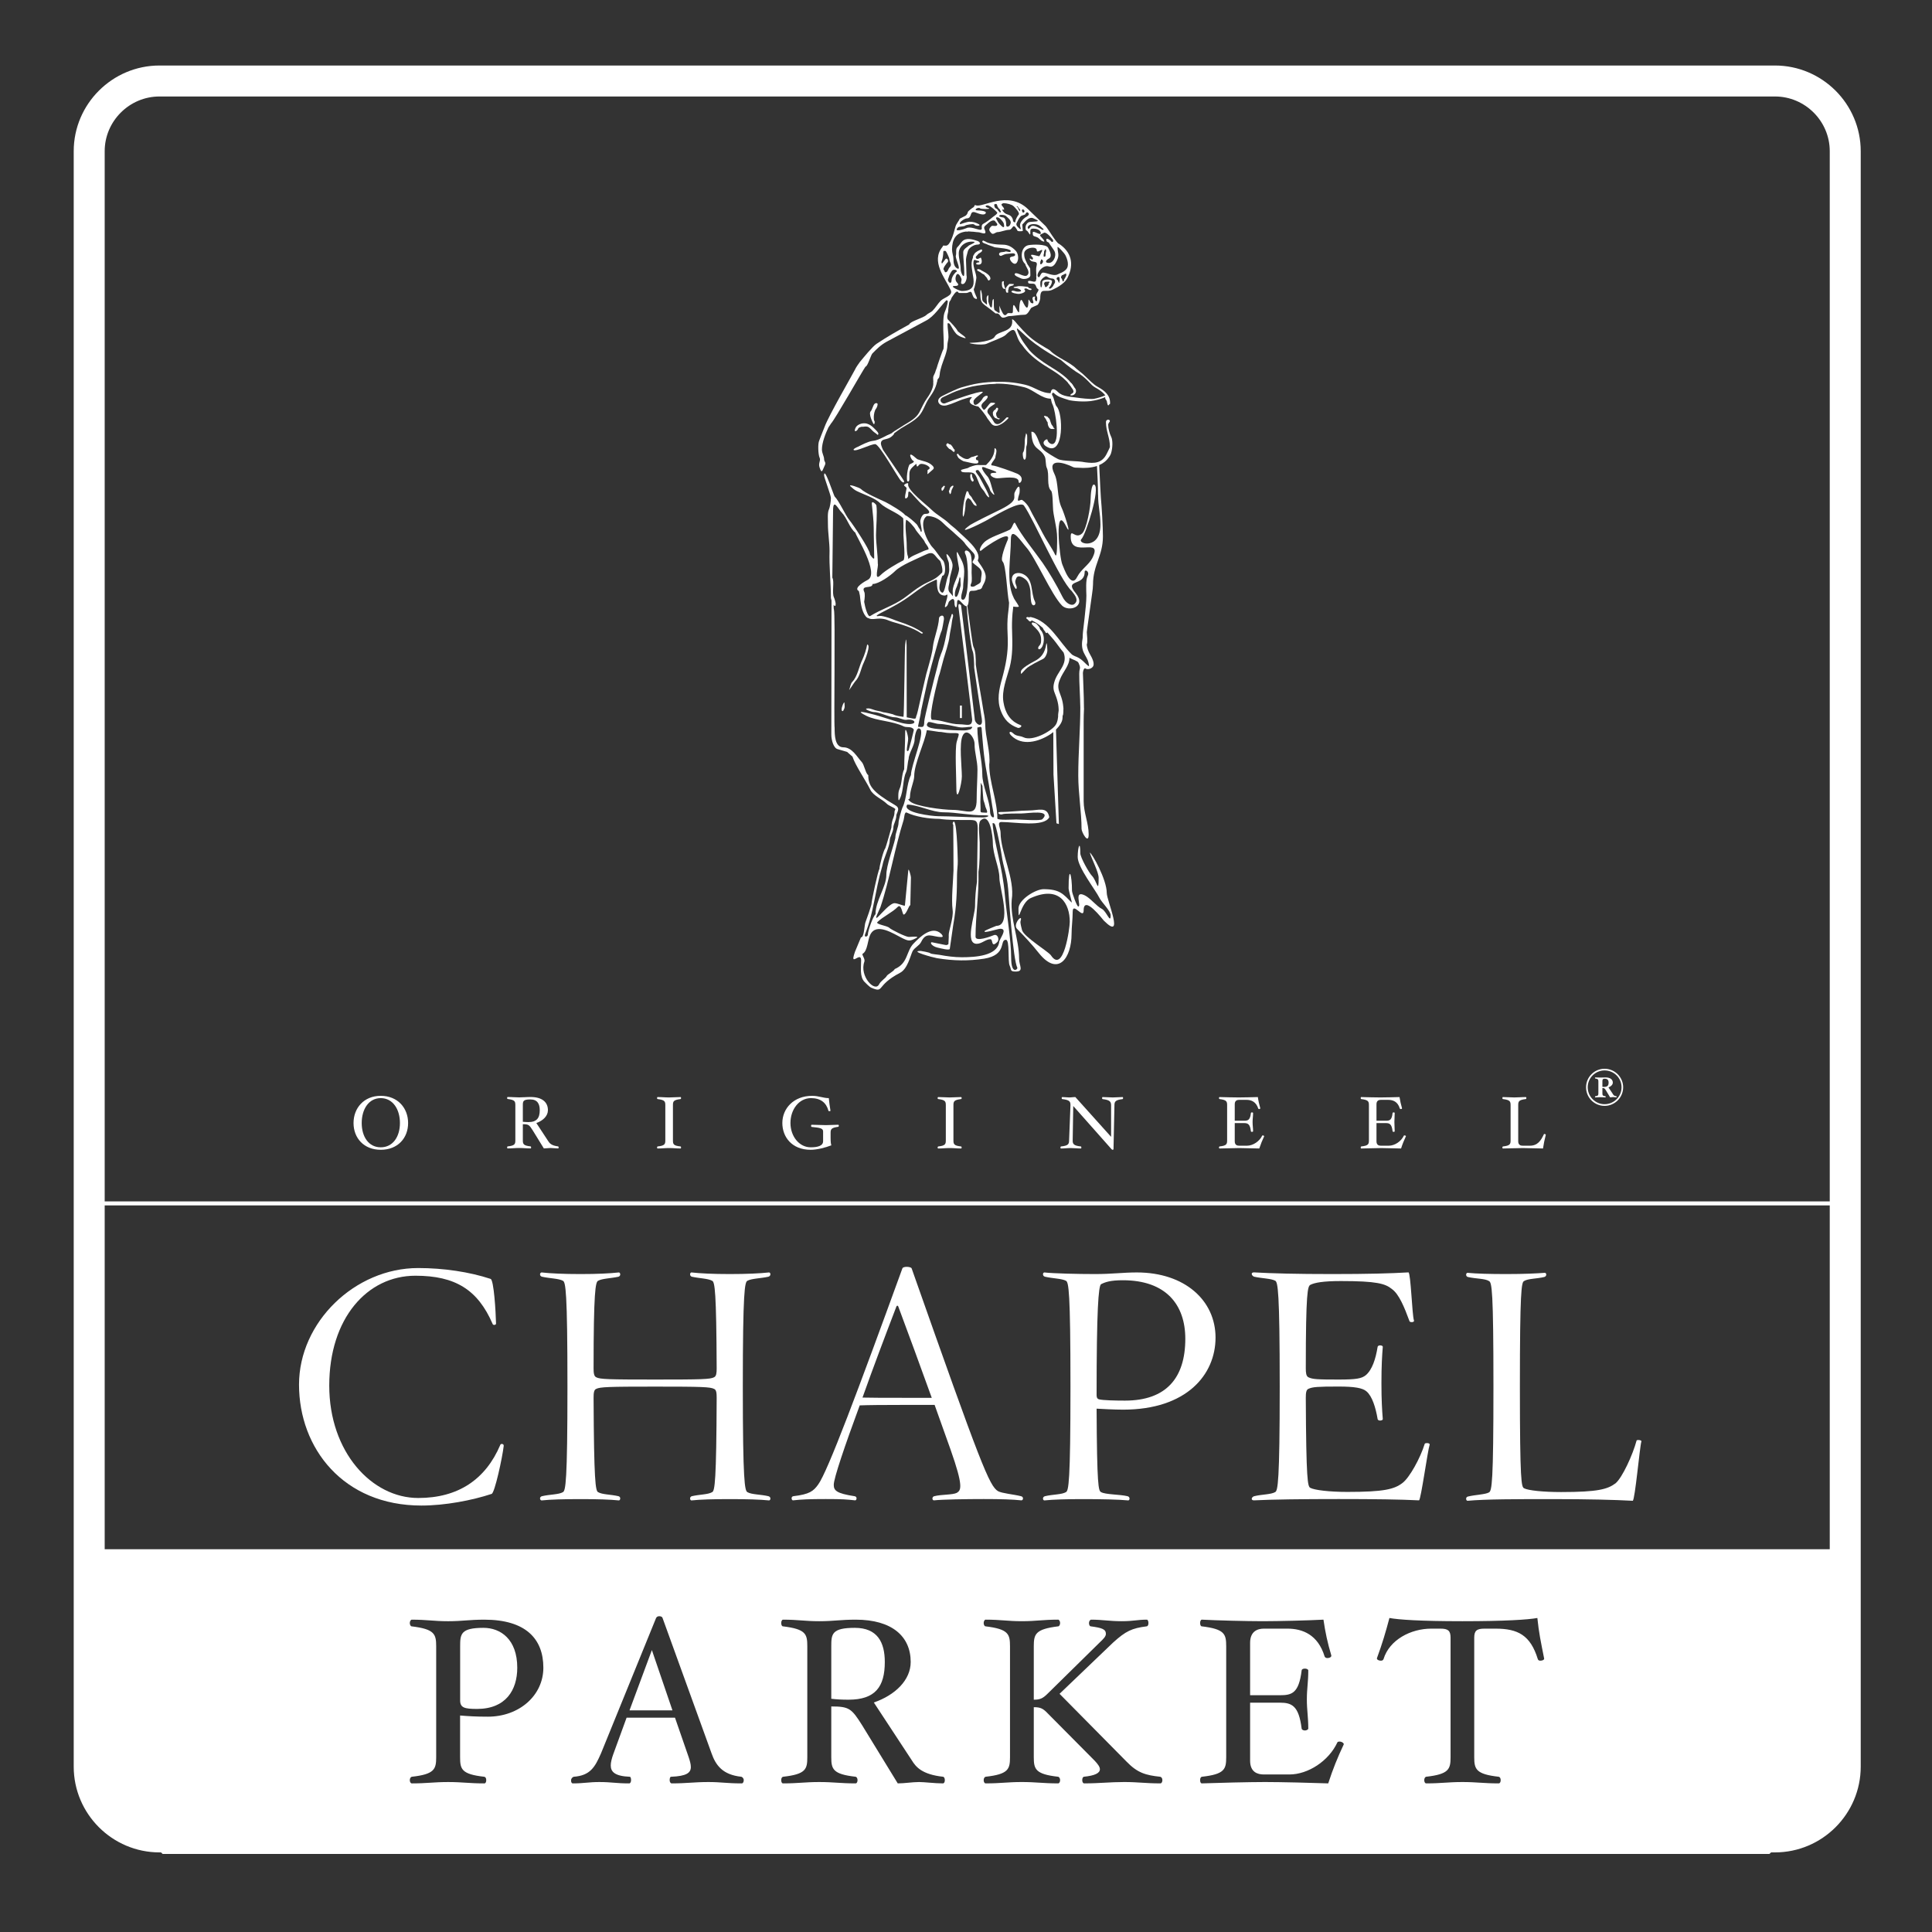
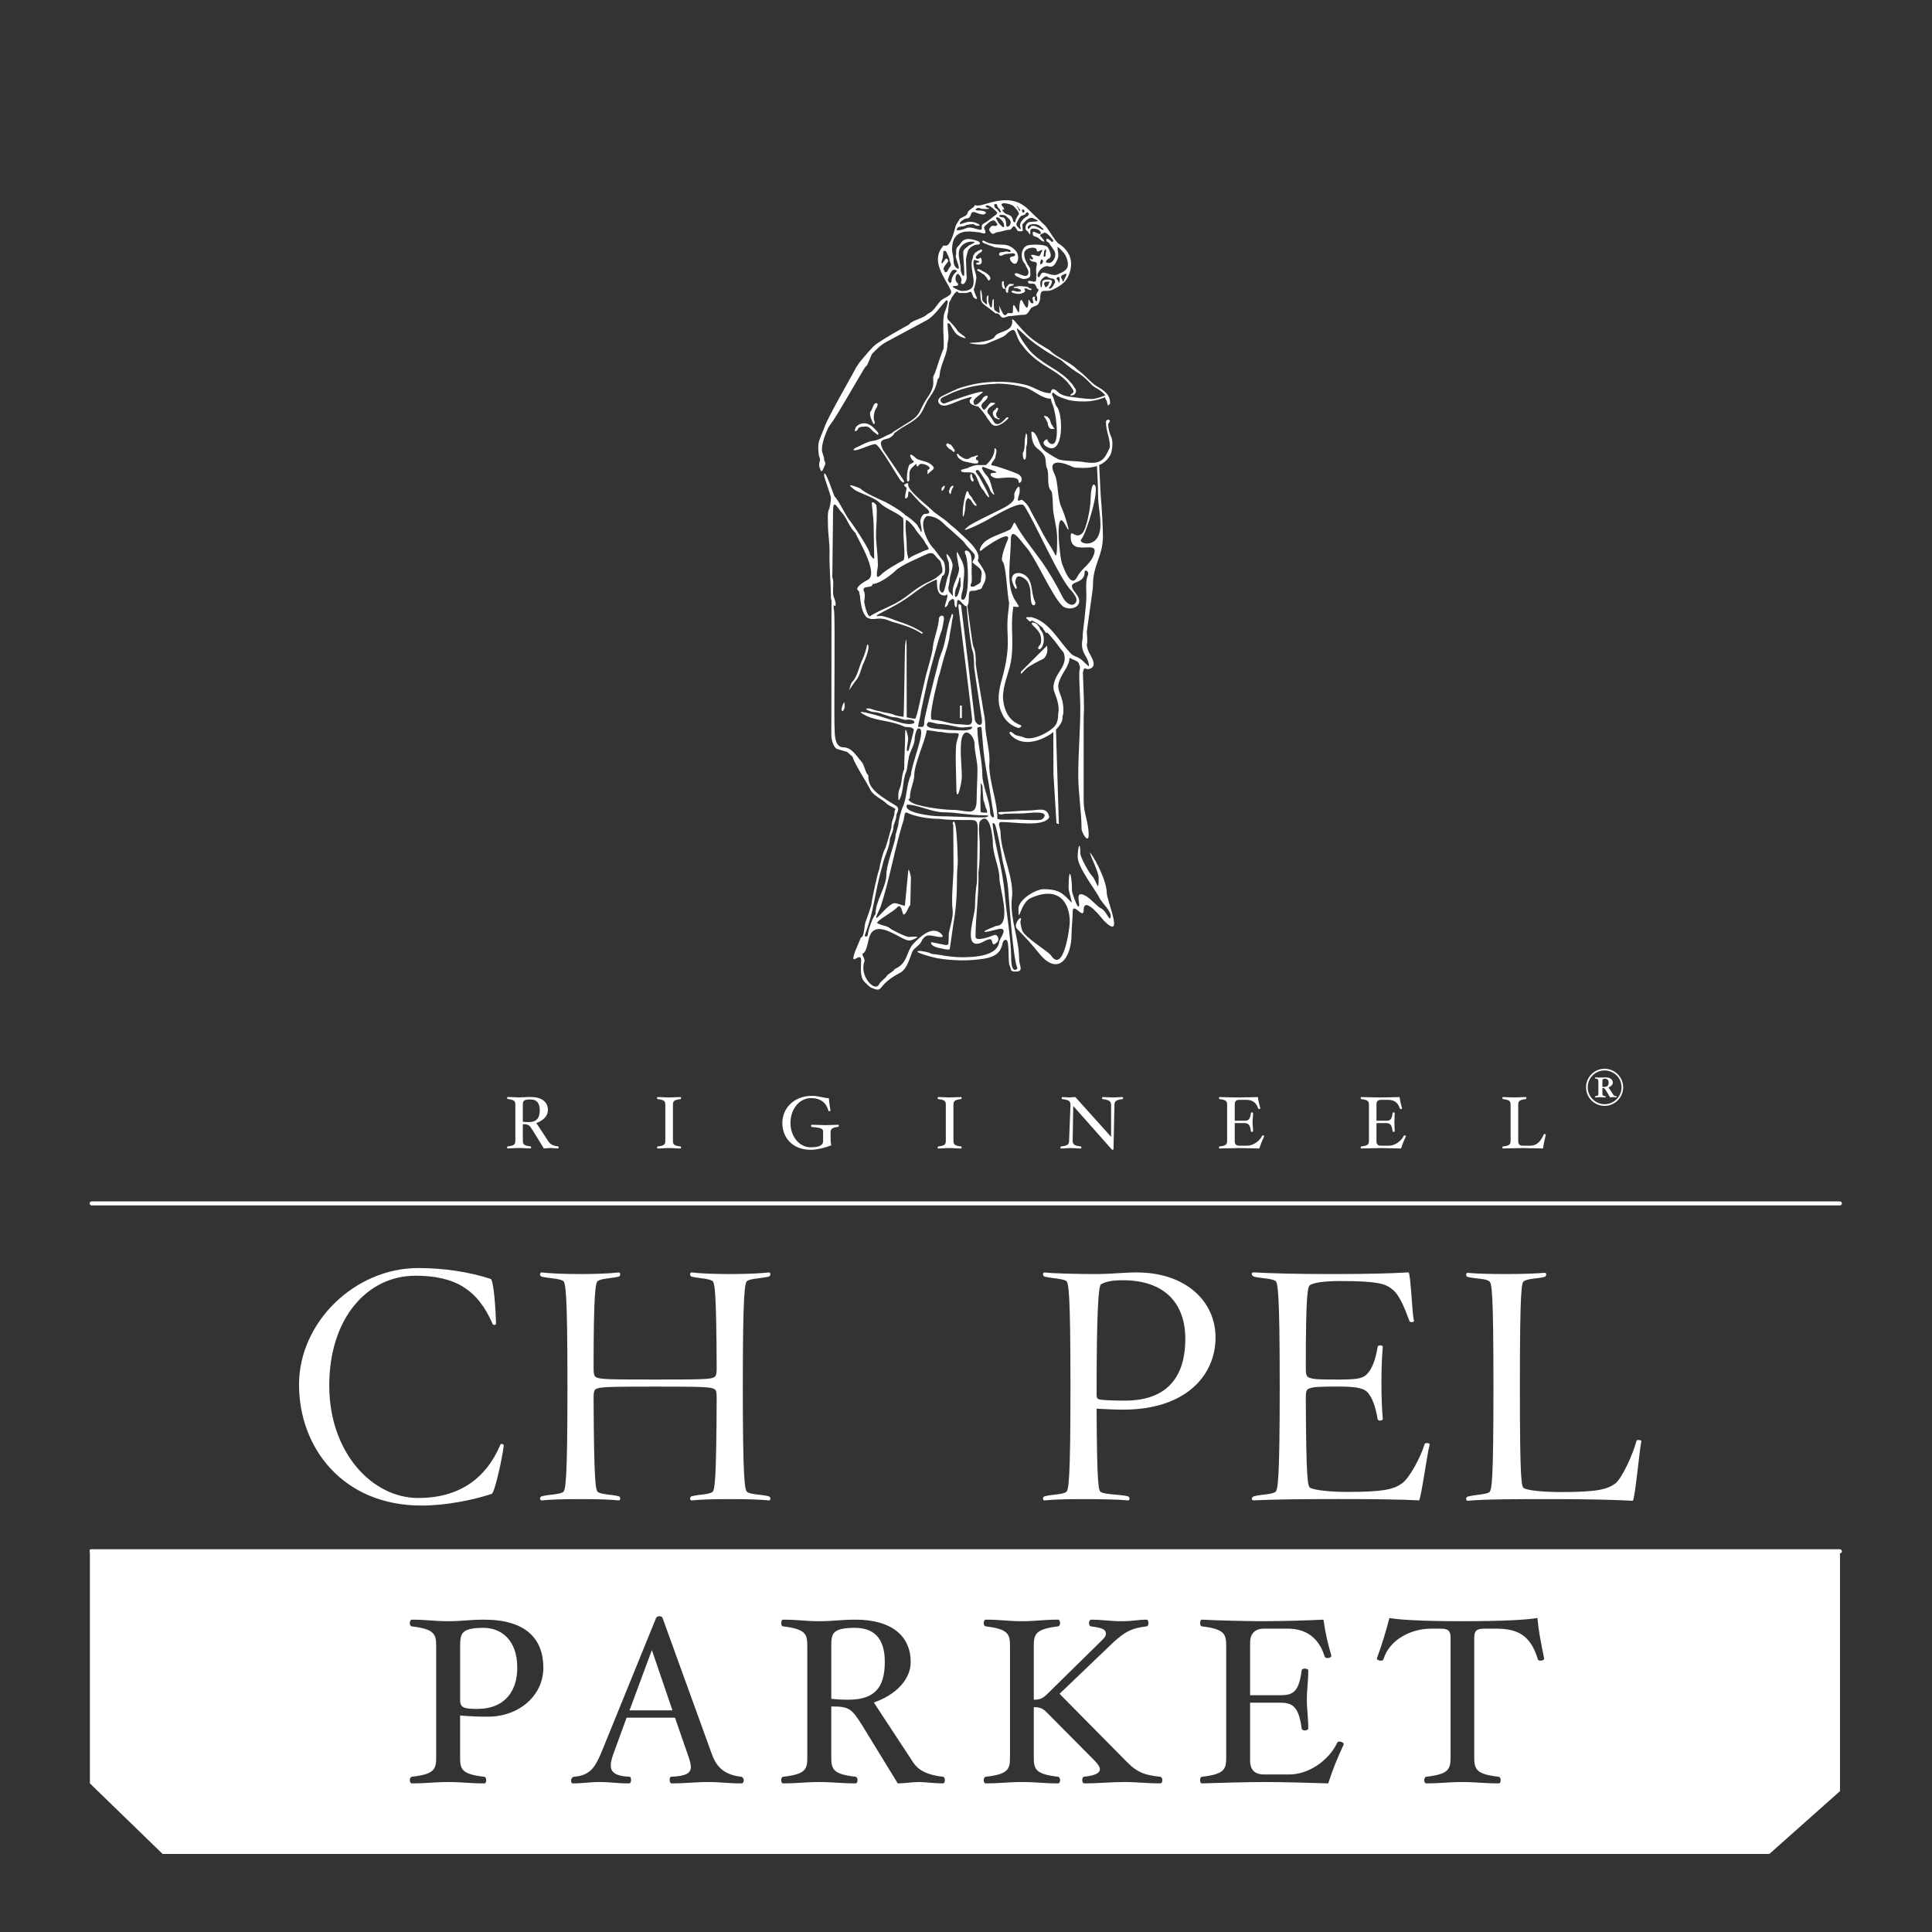
<svg xmlns="http://www.w3.org/2000/svg" viewBox="0 0 41.573 41.573" height="41.573" width="41.573" xml:space="preserve" version="1.1" id="svg2">
  <rect x="0" y="0" width="41.573" height="41.573" fill="#333333" stroke="none" />
  <defs id="defs6">
    <clipPath id="clipPath16" clipPathUnits="userSpaceOnUse">
      <path id="path18" d="m 0,31.18 31.18,0 L 31.18,0 0,0 0,31.18 Z" />
    </clipPath>
    <clipPath id="clipPath274" clipPathUnits="userSpaceOnUse">
      <path id="path276" d="m 0,31.18 31.18,0 L 31.18,0 0,0 0,31.18 Z" />
    </clipPath>
  </defs>
  <g transform="matrix(1.333,0,0,-1.333,0,41.573)" id="g10">
    <g id="g12">
      <g clip-path="url(#clipPath16)" id="g14">
        <g transform="translate(7.936,7.072)" id="g20">
          <path id="path22" style="fill:#ffffff;fill-opacity:1;fill-rule:nonzero;stroke:none" d="m 0,0 c -0.314,-0.104 -0.752,-0.188 -1.133,-0.188 -1.262,0 -1.976,0.926 -1.976,1.952 0,1.007 0.9,1.882 1.924,1.882 0.407,0 0.826,-0.062 1.168,-0.175 C 0.036,3.457 0.067,2.941 0.071,2.756 0.077,2.721 0.02,2.721 0.016,2.744 -0.223,3.297 -0.588,3.522 -1.23,3.522 c -0.779,0 -1.391,-0.688 -1.391,-1.774 0,-1.076 0.689,-1.814 1.436,-1.814 0.644,0 1.087,0.298 1.325,0.857 C 0.144,0.814 0.201,0.814 0.195,0.773 0.175,0.593 0.05,0.013 0,0" />
        </g>
        <g transform="translate(11.781,6.988)" id="g24">
          <path id="path26" style="fill:#ffffff;fill-opacity:1;fill-rule:nonzero;stroke:none" d="m 0,0 c -0.273,0 -0.475,-0.006 -0.619,-0.021 -0.026,0 -0.035,0.057 0.006,0.068 0.129,0.03 0.261,0.025 0.329,0.066 0.042,0.021 0.067,0.179 0.072,1.522 0,0.078 -0.005,0.13 -0.042,0.144 -0.06,0.032 -0.199,0.037 -0.951,0.037 -0.751,0 -0.891,-0.005 -0.952,-0.037 C -2.193,1.765 -2.199,1.713 -2.199,1.635 -2.193,0.292 -2.168,0.134 -2.127,0.113 -2.06,0.072 -1.926,0.077 -1.797,0.047 -1.755,0.036 -1.766,-0.021 -1.791,-0.021 -1.938,-0.006 -2.137,0 -2.41,0 c -0.272,0 -0.488,-0.006 -0.627,-0.021 -0.031,0 -0.041,0.057 0.005,0.068 0.124,0.03 0.272,0.025 0.339,0.066 0.042,0.026 0.072,0.158 0.072,1.703 0,1.549 -0.03,1.684 -0.072,1.708 -0.067,0.038 -0.215,0.038 -0.339,0.066 -0.046,0.013 -0.036,0.069 -0.005,0.069 0.139,-0.016 0.355,-0.026 0.627,-0.026 0.273,0 0.472,0.01 0.619,0.026 0.025,0 0.036,-0.056 -0.006,-0.069 C -1.926,3.562 -2.06,3.562 -2.127,3.524 -2.168,3.504 -2.199,3.351 -2.199,2.109 c 0,-0.072 0.006,-0.125 0.042,-0.142 0.061,-0.033 0.201,-0.037 0.952,-0.037 0.752,0 0.891,0.004 0.951,0.037 0.037,0.017 0.042,0.07 0.042,0.142 -0.005,1.242 -0.03,1.395 -0.072,1.415 -0.068,0.038 -0.2,0.038 -0.329,0.066 C -0.654,3.603 -0.645,3.659 -0.619,3.659 -0.475,3.643 -0.273,3.633 0,3.633 c 0.273,0 0.488,0.01 0.633,0.026 C 0.66,3.659 0.669,3.603 0.623,3.59 0.499,3.562 0.35,3.562 0.283,3.524 0.242,3.5 0.21,3.365 0.21,1.816 0.21,0.271 0.242,0.139 0.283,0.113 0.35,0.072 0.499,0.077 0.623,0.047 0.669,0.036 0.66,-0.021 0.633,-0.021 0.488,-0.006 0.273,0 0,0" />
        </g>
        <g transform="translate(14.501,10.096)" id="g28">
-           <path id="path30" style="fill:#ffffff;fill-opacity:1;fill-rule:nonzero;stroke:none" d="m 0,0 c -0.007,0.021 -0.027,0.016 -0.031,0 -0.187,-0.488 -0.382,-1.004 -0.547,-1.469 0.14,-0.004 0.366,-0.004 0.752,-0.004 l 0.366,0 C 0.354,-0.958 0.164,-0.438 0,0 m 1.378,-3.107 c -0.277,0 -0.664,-0.006 -0.803,-0.021 -0.031,0 -0.035,0.057 0.005,0.067 0.124,0.031 0.298,0.019 0.366,0.055 0.067,0.043 0.109,0.098 -0.103,0.699 -0.081,0.227 -0.17,0.475 -0.257,0.72 l -0.412,0 c -0.437,0 -0.669,-0.003 -0.797,-0.008 -0.243,-0.659 -0.419,-1.178 -0.419,-1.282 0,-0.092 0.043,-0.139 0.335,-0.184 0.048,-0.005 0.036,-0.067 0.011,-0.067 -0.145,0.015 -0.195,0.021 -0.475,0.021 -0.273,0 -0.391,-0.006 -0.529,-0.021 -0.026,0 -0.036,0.062 0.006,0.067 0.261,0.031 0.323,0.081 0.401,0.189 0.153,0.21 0.644,1.522 1.359,3.489 0.015,0.037 0.138,0.028 0.149,0 1.122,-3.184 1.255,-3.513 1.395,-3.597 0.067,-0.036 0.247,-0.05 0.371,-0.081 0.046,-0.01 0.037,-0.067 0.006,-0.067 -0.139,0.015 -0.336,0.021 -0.609,0.021" />
-         </g>
+           </g>
        <g transform="translate(18.125,10.521)" id="g32">
          <path id="path34" style="fill:#ffffff;fill-opacity:1;fill-rule:nonzero;stroke:none" d="m 0,0 c -0.197,0 -0.283,-0.029 -0.351,-0.064 -0.042,-0.026 -0.072,-0.415 -0.072,-1.788 0,-0.035 0.006,-0.062 0.042,-0.071 0.062,-0.015 0.251,-0.02 0.416,-0.02 0.669,0 0.974,0.369 0.974,0.998 C 1.009,-0.396 0.699,0 0,0 m 0.004,-2.089 c -0.144,0 -0.334,0.011 -0.427,0.016 0.006,-1.255 0.03,-1.326 0.072,-1.347 0.068,-0.041 0.305,-0.036 0.427,-0.066 0.046,-0.011 0.037,-0.068 0.012,-0.068 -0.146,0.015 -0.449,0.021 -0.722,0.021 -0.272,0 -0.489,-0.006 -0.632,-0.021 -0.027,0 -0.036,0.057 0.01,0.068 0.124,0.03 0.272,0.025 0.339,0.066 0.042,0.025 0.072,0.158 0.072,1.703 0,1.549 -0.03,1.684 -0.072,1.708 -0.067,0.037 -0.215,0.037 -0.339,0.066 -0.046,0.012 -0.037,0.069 -0.01,0.069 0.143,-0.017 0.544,-0.026 0.818,-0.026 0.278,0 0.452,0.026 0.674,0.026 0.777,0 1.271,-0.454 1.271,-1.052 0,-0.595 -0.463,-1.163 -1.493,-1.163" />
        </g>
        <g transform="translate(22.907,6.968)" id="g36">
          <path id="path38" style="fill:#ffffff;fill-opacity:1;fill-rule:nonzero;stroke:none" d="m 0,0 c -0.293,0.015 -0.721,0.021 -1.297,0.021 -0.577,0 -1.075,-0.006 -1.368,-0.021 -0.059,0 -0.036,0.057 0.004,0.067 0.125,0.031 0.272,0.026 0.34,0.067 0.041,0.025 0.072,0.158 0.072,1.703 0,1.549 -0.031,1.684 -0.072,1.708 -0.068,0.037 -0.215,0.037 -0.34,0.065 -0.04,0.013 -0.063,0.07 -0.004,0.07 0.293,-0.017 0.693,-0.027 1.265,-0.027 0.578,0 0.937,0.01 1.23,0.027 C -0.133,3.659 -0.112,2.999 -0.083,2.907 -0.066,2.87 -0.149,2.87 -0.154,2.892 -0.237,3.118 -0.323,3.329 -0.438,3.411 -0.545,3.499 -0.685,3.54 -1.261,3.54 -1.549,3.54 -1.688,3.514 -1.756,3.478 -1.797,3.452 -1.828,3.371 -1.828,2.13 c 0,-0.072 0.006,-0.125 0.042,-0.143 0.067,-0.033 0.145,-0.037 0.489,-0.037 0.283,0 0.371,0.016 0.438,0.071 0.103,0.087 0.159,0.262 0.19,0.454 0.005,0.04 0.084,0.03 0.084,0.004 -0.012,-0.144 -0.022,-0.309 -0.022,-0.587 0,-0.272 0.01,-0.436 0.022,-0.581 0,-0.025 -0.079,-0.037 -0.084,0.004 C -0.7,1.497 -0.756,1.681 -0.848,1.759 -0.911,1.815 -1.045,1.837 -1.297,1.837 -1.641,1.837 -1.719,1.831 -1.786,1.8 -1.822,1.785 -1.828,1.733 -1.828,1.655 c 0.006,-1.342 0.031,-1.429 0.072,-1.453 0.068,-0.037 0.311,-0.066 0.599,-0.066 0.591,0 0.757,0.043 0.889,0.144 0.114,0.085 0.289,0.402 0.36,0.633 C 0.099,0.93 0.181,0.93 0.171,0.897 0.14,0.808 0.031,0.015 0,0" />
        </g>
        <g transform="translate(26.357,6.961)" id="g40">
          <path id="path42" style="fill:#ffffff;fill-opacity:1;fill-rule:nonzero;stroke:none" d="m 0,0 c -0.293,0.016 -0.722,0.027 -1.298,0.027 -0.57,0 -1.074,0 -1.369,-0.027 -0.026,0 -0.036,0.057 0.004,0.068 0.131,0.032 0.279,0.032 0.342,0.067 0.047,0.026 0.072,0.158 0.072,1.709 0,1.543 -0.025,1.683 -0.072,1.703 -0.063,0.042 -0.211,0.035 -0.342,0.066 -0.04,0.012 -0.03,0.067 -0.004,0.067 0.139,-0.014 0.355,-0.02 0.629,-0.02 0.288,0 0.487,0.01 0.618,0.02 0.03,0 0.035,-0.055 -0.007,-0.067 -0.124,-0.031 -0.261,-0.024 -0.328,-0.066 -0.042,-0.02 -0.067,-0.16 -0.067,-1.703 0,-1.551 0.025,-1.617 0.067,-1.642 0.067,-0.036 0.313,-0.061 0.598,-0.061 0.592,0 0.75,0.045 0.879,0.141 C -0.17,0.372 0,0.741 0.062,0.973 0.067,0.988 0.148,0.982 0.139,0.957 0.112,0.865 0.037,0.021 0,0" />
        </g>
        <g transform="translate(6.146,13.461)" id="g44">
-           <path id="path46" style="fill:#ffffff;fill-opacity:1;fill-rule:nonzero;stroke:none" d="m 0,0 c -0.195,0 -0.307,-0.181 -0.307,-0.402 0,-0.221 0.112,-0.392 0.307,-0.392 0.196,0 0.31,0.171 0.31,0.392 C 0.31,-0.181 0.196,0 0,0 m 0,-0.834 c -0.273,0 -0.439,0.19 -0.439,0.432 0,0.24 0.166,0.439 0.439,0.439 0.276,0 0.442,-0.199 0.442,-0.439 0,-0.242 -0.166,-0.432 -0.442,-0.432" />
-         </g>
+           </g>
        <g transform="translate(8.56,13.44)" id="g48">
          <path id="path50" style="fill:#ffffff;fill-opacity:1;fill-rule:nonzero;stroke:none" d="m 0,0 c -0.117,0 -0.12,-0.031 -0.12,-0.095 l 0,-0.266 c 0.028,-0.002 0.054,-0.005 0.089,-0.005 0.135,0 0.184,0.065 0.184,0.192 C 0.153,-0.074 0.117,0 0,0 m 0.449,-0.791 c -0.041,0 -0.095,0.007 -0.121,0.007 -0.035,0 -0.074,-0.007 -0.109,-0.007 L 0.038,-0.497 C -0.017,-0.411 -0.027,-0.4 -0.12,-0.4 l 0,-0.259 c 0,-0.061 0.009,-0.087 0.126,-0.099 0.004,-0.002 0.008,-0.01 0.008,-0.018 0,-0.008 -0.004,-0.015 -0.008,-0.015 -0.08,0 -0.111,0.007 -0.186,0.007 -0.074,0 -0.104,-0.007 -0.184,-0.007 -0.007,0 -0.01,0.007 -0.01,0.015 0,0.008 0.003,0.016 0.01,0.018 0.116,0.012 0.123,0.038 0.123,0.099 l 0,0.564 c 0,0.064 -0.007,0.087 -0.123,0.102 -0.007,0 -0.01,0.007 -0.01,0.016 0,0.008 0.003,0.016 0.01,0.016 0.08,0 0.11,-0.006 0.184,-0.006 0.075,0 0.106,0.006 0.186,0.006 0.184,0 0.279,-0.082 0.279,-0.213 0,-0.092 -0.078,-0.169 -0.187,-0.207 l 0.193,-0.294 c 0.021,-0.033 0.053,-0.071 0.158,-0.083 0.006,-0.002 0.009,-0.01 0.009,-0.018 0,-0.008 -0.003,-0.015 -0.009,-0.015" />
        </g>
        <g transform="translate(10.986,12.648)" id="g52">
          <path id="path54" style="fill:#ffffff;fill-opacity:1;fill-rule:nonzero;stroke:none" d="M 0,0 C -0.079,0 -0.111,0.007 -0.184,0.007 -0.26,0.007 -0.29,0 -0.371,0 -0.375,0 -0.38,0.007 -0.38,0.015 c 0,0.008 0.005,0.016 0.009,0.018 0.117,0.012 0.125,0.038 0.125,0.099 l 0,0.564 c 0,0.064 -0.008,0.087 -0.125,0.102 -0.004,0 -0.009,0.007 -0.009,0.016 0,0.008 0.005,0.016 0.009,0.016 0.081,0 0.111,-0.006 0.187,-0.006 0.073,0 0.105,0.006 0.184,0.006 0.006,0 0.008,-0.008 0.008,-0.016 C 0.008,0.805 0.006,0.798 0,0.798 -0.117,0.783 -0.123,0.76 -0.123,0.696 l 0,-0.564 C -0.123,0.071 -0.117,0.045 0,0.033 0.006,0.031 0.008,0.023 0.008,0.015 0.008,0.007 0.006,0 0,0" />
        </g>
        <g transform="translate(13.531,12.998)" id="g56">
          <path id="path58" style="fill:#ffffff;fill-opacity:1;fill-rule:nonzero;stroke:none" d="m 0,0 c -0.115,-0.015 -0.123,-0.041 -0.123,-0.1 l 0,-0.072 c 0,-0.072 0.004,-0.101 0.012,-0.127 -0.094,-0.037 -0.232,-0.072 -0.334,-0.072 -0.307,0 -0.457,0.211 -0.457,0.432 0,0.233 0.181,0.439 0.482,0.439 0.104,0 0.18,-0.037 0.268,-0.037 0.006,-0.065 0.016,-0.137 0.027,-0.203 0,-0.006 -0.01,-0.008 -0.02,-0.008 -0.007,0 -0.011,0.001 -0.013,0.008 -0.035,0.129 -0.125,0.203 -0.282,0.203 -0.191,0 -0.331,-0.181 -0.331,-0.402 0,-0.215 0.142,-0.392 0.326,-0.392 0.105,0 0.201,0.02 0.201,0.098 l 0,0.159 c 0,0.054 -0.063,0.059 -0.186,0.072 -0.004,0 -0.008,0.008 -0.008,0.02 0,0.009 0.004,0.015 0.008,0.015 0.08,0 0.157,-0.006 0.233,-0.006 0.072,0 0.12,0.006 0.197,0.006 0.006,0 0.01,-0.006 0.01,-0.015 C 0.01,0.01 0.006,0 0,0" />
        </g>
        <g transform="translate(15.514,12.648)" id="g60">
          <path id="path62" style="fill:#ffffff;fill-opacity:1;fill-rule:nonzero;stroke:none" d="M 0,0 C -0.078,0 -0.11,0.007 -0.184,0.007 -0.257,0.007 -0.289,0 -0.368,0 c -0.006,0 -0.011,0.007 -0.011,0.015 0,0.008 0.005,0.016 0.011,0.018 0.114,0.012 0.122,0.038 0.122,0.099 l 0,0.564 c 0,0.064 -0.008,0.087 -0.122,0.102 -0.006,0 -0.011,0.007 -0.011,0.016 0,0.008 0.005,0.016 0.011,0.016 0.079,0 0.111,-0.006 0.184,-0.006 C -0.11,0.824 -0.078,0.83 0,0.83 0.006,0.83 0.01,0.822 0.01,0.814 0.01,0.805 0.006,0.798 0,0.798 -0.115,0.783 -0.123,0.76 -0.123,0.696 l 0,-0.564 C -0.123,0.071 -0.115,0.045 0,0.033 0.006,0.031 0.01,0.023 0.01,0.015 0.01,0.007 0.006,0 0,0" />
        </g>
        <g transform="translate(18.121,13.445)" id="g64">
          <path id="path66" style="fill:#ffffff;fill-opacity:1;fill-rule:nonzero;stroke:none" d="m 0,0 c -0.117,-0.014 -0.131,-0.04 -0.131,-0.101 l -0.015,-0.706 c 0,-0.006 -0.005,-0.011 -0.013,-0.011 -0.009,0 -0.015,0.005 -0.02,0.011 l -0.617,0.696 -0.009,-0.554 c -0.002,-0.061 0.018,-0.087 0.132,-0.099 0.006,-0.002 0.008,-0.009 0.008,-0.018 0,-0.008 -0.002,-0.015 -0.008,-0.015 -0.061,0 -0.109,0.007 -0.165,0.007 -0.058,0 -0.1,-0.007 -0.156,-0.007 -0.005,0 -0.009,0.006 -0.009,0.015 0,0.009 0.004,0.016 0.01,0.018 0.116,0.012 0.13,0.038 0.13,0.099 l 0.022,0.564 c 0.002,0.064 -0.016,0.087 -0.134,0.102 -0.004,0 -0.008,0.007 -0.008,0.017 0,0.007 0.004,0.015 0.011,0.015 0.04,0 0.075,-0.006 0.109,-0.006 0.042,0 0.058,0.006 0.101,0.006 l 0.577,-0.642 0,0.508 c 0,0.061 -0.022,0.087 -0.136,0.101 -0.006,0.001 -0.01,0.008 -0.01,0.016 0,0.009 0.004,0.017 0.01,0.017 0.061,0 0.107,-0.006 0.163,-0.006 0.059,0 0.101,0.006 0.158,0.006 0.005,0 0.009,-0.006 0.009,-0.017 C 0.009,0.008 0.004,0.001 0,0" />
        </g>
        <g transform="translate(20.328,12.648)" id="g68">
          <path id="path70" style="fill:#ffffff;fill-opacity:1;fill-rule:nonzero;stroke:none" d="M 0,0 C -0.075,0 -0.242,0.007 -0.32,0.007 -0.401,0.007 -0.565,0 -0.642,0 c -0.004,0 -0.009,0.007 -0.009,0.015 0,0.008 0.005,0.016 0.009,0.018 0.115,0.012 0.123,0.038 0.123,0.099 l 0,0.564 c 0,0.064 -0.008,0.087 -0.123,0.102 -0.004,0 -0.009,0.007 -0.009,0.016 0,0.008 0.005,0.016 0.009,0.016 0.077,-0.002 0.229,-0.006 0.309,-0.006 0.08,0 0.234,0.004 0.31,0.006 C -0.014,0.765 -0.002,0.715 0.016,0.651 0.019,0.644 0.009,0.636 -0.005,0.636 c -0.006,0 -0.011,0.005 -0.011,0.008 -0.037,0.113 -0.115,0.141 -0.19,0.141 l -0.121,0 c -0.032,0 -0.069,-0.013 -0.069,-0.07 l 0,-0.267 0.151,0 c 0.061,0 0.097,0.009 0.11,0.124 0,0.007 0.007,0.011 0.017,0.011 0.009,0 0.018,-0.004 0.018,-0.011 0,-0.058 -0.008,-0.09 -0.008,-0.144 0,-0.059 0.008,-0.09 0.008,-0.151 0,-0.004 -0.009,-0.009 -0.018,-0.009 -0.01,0 -0.017,0.005 -0.017,0.009 -0.013,0.116 -0.049,0.133 -0.11,0.133 l -0.151,0 0,-0.294 c 0,-0.059 0.037,-0.071 0.069,-0.071 l 0.13,0 c 0.093,0 0.2,0.068 0.245,0.164 0.001,0.002 0.006,0.002 0.01,0.002 0.012,0 0.023,-0.01 0.021,-0.014 C 0.048,0.131 0.025,0.074 0,0" />
        </g>
        <g transform="translate(22.617,12.648)" id="g72">
          <path id="path74" style="fill:#ffffff;fill-opacity:1;fill-rule:nonzero;stroke:none" d="M 0,0 C -0.075,0 -0.242,0.007 -0.322,0.007 -0.401,0.007 -0.567,0 -0.644,0 c -0.004,0 -0.008,0.007 -0.008,0.015 0,0.008 0.004,0.016 0.008,0.018 0.117,0.012 0.125,0.038 0.125,0.099 l 0,0.564 c 0,0.064 -0.008,0.087 -0.125,0.102 -0.004,0 -0.008,0.007 -0.008,0.016 0,0.008 0.004,0.016 0.008,0.016 0.077,-0.002 0.231,-0.006 0.309,-0.006 0.081,0 0.234,0.004 0.31,0.006 0.011,-0.065 0.021,-0.115 0.04,-0.179 0.003,-0.007 -0.006,-0.015 -0.02,-0.015 -0.007,0 -0.011,0.005 -0.015,0.008 -0.033,0.113 -0.111,0.141 -0.188,0.141 l -0.121,0 c -0.031,0 -0.068,-0.013 -0.068,-0.07 l 0,-0.267 0.151,0 c 0.062,0 0.096,0.009 0.109,0.124 0,0.007 0.009,0.011 0.017,0.011 0.01,0 0.017,-0.004 0.017,-0.011 0,-0.058 -0.005,-0.09 -0.005,-0.144 0,-0.059 0.005,-0.09 0.005,-0.151 0,-0.004 -0.007,-0.009 -0.017,-0.009 -0.008,0 -0.017,0.005 -0.017,0.009 C -0.15,0.393 -0.184,0.41 -0.246,0.41 l -0.151,0 0,-0.294 c 0,-0.059 0.037,-0.071 0.068,-0.071 l 0.131,0 c 0.095,0 0.199,0.068 0.244,0.164 0.002,0.002 0.006,0.002 0.011,0.002 0.013,0 0.025,-0.01 0.021,-0.014 C 0.048,0.131 0.023,0.074 0,0" />
        </g>
        <g transform="translate(24.908,12.648)" id="g76">
          <path id="path78" style="fill:#ffffff;fill-opacity:1;fill-rule:nonzero;stroke:none" d="M 0,0 C -0.075,0 -0.246,0.007 -0.325,0.007 -0.404,0.007 -0.572,0 -0.647,0 c -0.005,0 -0.009,0.007 -0.009,0.015 0,0.008 0.004,0.016 0.009,0.018 0.116,0.012 0.124,0.038 0.124,0.099 l 0,0.564 c 0,0.064 -0.008,0.087 -0.124,0.102 -0.005,0 -0.009,0.007 -0.009,0.016 0,0.008 0.004,0.016 0.009,0.016 0.079,0 0.112,-0.006 0.184,-0.006 0.075,0 0.106,0.006 0.185,0.006 0.007,0 0.01,-0.008 0.01,-0.016 0,-0.009 -0.003,-0.016 -0.01,-0.016 C -0.393,0.783 -0.4,0.76 -0.4,0.696 l 0,-0.58 c 0,-0.059 0.038,-0.071 0.069,-0.071 l 0.118,0 c 0.126,0 0.178,0.08 0.227,0.184 10e-4,0.005 0.006,0.005 0.01,0.005 0.013,0 0.022,-0.009 0.021,-0.015 C 0.024,0.14 0.014,0.086 0,0" />
        </g>
        <g transform="translate(29.702,11.729)" id="g80">
          <path id="path82" style="fill:#ffffff;fill-opacity:1;fill-rule:nonzero;stroke:none" d="m 0,0 -28.223,0 c -0.016,0 -0.032,0.015 -0.032,0.033 0,0.016 0.016,0.032 0.032,0.032 L 0,0.065 C 0.016,0.065 0.031,0.049 0.031,0.033 0.031,0.015 0.016,0 0,0" />
        </g>
        <g transform="translate(29.702,6.113)" id="g84">
          <path id="path86" style="fill:#ffffff;fill-opacity:1;fill-rule:nonzero;stroke:none" d="m 0,0 -28.223,0 c -0.016,0 -0.032,0.015 -0.032,0.031 0,0.02 0.016,0.033 0.032,0.033 L 0,0.064 C 0.016,0.064 0.031,0.051 0.031,0.031 0.031,0.015 0.016,0 0,0" />
        </g>
        <g transform="translate(25.905,13.774)" id="g88">
          <path id="path90" style="fill:#ffffff;fill-opacity:1;fill-rule:nonzero;stroke:none" d="m 0,0 c -0.025,0 -0.038,-0.005 -0.038,-0.037 l 0,-0.093 c 0.009,0 0.01,-0.002 0.024,-0.002 0.056,0 0.076,0.02 0.076,0.069 C 0.062,-0.024 0.046,0 0,0 m 0.187,-0.301 c -0.014,0 -0.041,0.005 -0.051,0.005 -0.015,0 -0.033,-0.005 -0.049,-0.005 L 0.02,-0.19 C 0,-0.158 -0.006,-0.15 -0.038,-0.15 l 0,-0.081 c 0,-0.033 0.002,-0.047 0.05,-0.052 10e-4,0 0.003,-0.005 0.003,-0.009 0,-0.006 -0.002,-0.01 -0.003,-0.01 -0.034,0 -0.045,0.004 -0.083,0.004 -0.037,0 -0.05,-0.004 -0.082,-0.004 -0.002,0 -0.005,0.004 -0.005,0.01 0,0.004 0.003,0.009 0.005,0.009 0.048,0.005 0.05,0.019 0.05,0.052 l 0,0.183 c 0,0.031 -0.002,0.045 -0.05,0.052 -0.002,0.001 -0.005,0.004 -0.005,0.009 0,0.006 0.003,0.008 0.005,0.008 0.032,0 0.048,-0.002 0.087,-0.002 0.03,0 0.046,0.002 0.079,0.002 0.074,0 0.117,-0.032 0.117,-0.084 0,-0.032 -0.028,-0.061 -0.07,-0.077 l 0.066,-0.099 c 0.015,-0.028 0.025,-0.039 0.063,-0.044 0.002,0 0.003,-0.005 0.003,-0.009 0,-0.004 -0.003,-0.009 -0.005,-0.009 m -0.19,0.435 c -0.15,0 -0.272,-0.121 -0.272,-0.272 0,-0.15 0.122,-0.273 0.272,-0.273 0.151,0 0.274,0.123 0.274,0.273 0,0.151 -0.123,0.272 -0.274,0.272 m 0,-0.572 c -0.166,0 -0.299,0.134 -0.299,0.3 0,0.164 0.133,0.299 0.299,0.299 0.165,0 0.3,-0.135 0.3,-0.299 0,-0.166 -0.135,-0.3 -0.3,-0.3" />
        </g>
        <g transform="translate(10.162,3.578)" id="g92">
          <path id="path94" style="fill:#ffffff;fill-opacity:1;fill-rule:nonzero;stroke:none" d="M 0,0 0.693,0 0.361,0.973 0,0 Z" />
        </g>
        <g transform="translate(7.805,4.91)" id="g96">
          <path id="path98" style="fill:#ffffff;fill-opacity:1;fill-rule:nonzero;stroke:none" d="m 0,0 c -0.369,0 -0.377,-0.101 -0.377,-0.299 l 0,-0.872 c 0,-0.118 0.068,-0.138 0.273,-0.138 0.463,0 0.649,0.304 0.649,0.665 C 0.545,-0.184 0.275,0 0,0" />
        </g>
        <g transform="translate(14.283,4.359)" id="g100">
          <path id="path102" style="fill:#ffffff;fill-opacity:1;fill-rule:nonzero;stroke:none" d="m 0,0 c 0,0.316 -0.118,0.551 -0.484,0.551 -0.373,0 -0.38,-0.101 -0.38,-0.299 l 0,-0.846 c 0.084,-0.01 0.167,-0.015 0.278,-0.015 C -0.154,-0.609 0,-0.401 0,0" />
        </g>
        <g transform="translate(24.861,4.38)" id="g104">
          <path id="path106" style="fill:#ffffff;fill-opacity:1;fill-rule:nonzero;stroke:none" d="m 0,0 c -0.019,0 -0.033,0.011 -0.037,0.026 -0.119,0.385 -0.32,0.491 -0.683,0.491 l -0.178,0 c -0.123,0 -0.165,-0.032 -0.165,-0.145 l 0,-1.93 c 0,-0.193 0.028,-0.275 0.396,-0.316 0.018,-0.004 0.031,-0.024 0.031,-0.055 0,-0.03 -0.013,-0.052 -0.031,-0.052 -0.251,0 -0.354,0.022 -0.586,0.022 -0.234,0 -0.337,-0.022 -0.588,-0.022 -0.014,0 -0.029,0.022 -0.029,0.052 0,0.031 0.015,0.051 0.029,0.055 0.369,0.041 0.396,0.123 0.396,0.316 l 0,1.93 c 0,0.113 -0.042,0.145 -0.163,0.145 l -0.149,0 c -0.33,0 -0.675,-0.18 -0.77,-0.491 C -2.534,0.008 -2.547,0 -2.569,0 -2.61,0 -2.641,0.021 -2.633,0.042 c 0.086,0.234 0.141,0.42 0.201,0.647 0.148,-0.027 0.486,-0.052 1.179,-0.052 0.692,0 1.061,0.025 1.209,0.052 C -0.019,0.446 0.012,0.305 0.064,0.042 0.073,0.021 0.051,0 0,0 m -3.42,-1.981 c -0.239,0.009 -0.767,0.022 -1.02,0.022 -0.251,0 -0.78,-0.013 -1.02,-0.022 -0.018,0 -0.028,0.022 -0.028,0.052 0,0.031 0.01,0.051 0.028,0.055 0.369,0.041 0.393,0.123 0.393,0.316 l 0,1.789 c 0,0.199 -0.024,0.278 -0.393,0.323 -0.018,0 -0.028,0.023 -0.028,0.055 0,0.025 0.01,0.053 0.028,0.053 0.24,-0.013 0.731,-0.025 0.981,-0.025 0.253,0 0.745,0.012 0.982,0.025 0.031,-0.21 0.065,-0.369 0.126,-0.575 0.008,-0.025 -0.023,-0.045 -0.065,-0.045 -0.022,0 -0.038,0.014 -0.042,0.025 -0.108,0.355 -0.359,0.45 -0.6,0.45 l -0.382,0 c -0.1,0 -0.221,-0.042 -0.221,-0.229 l 0,-0.846 0.479,0 c 0.196,0 0.307,0.031 0.353,0.4 0,0.018 0.022,0.03 0.053,0.03 0.026,0 0.054,-0.012 0.054,-0.03 0,-0.191 -0.023,-0.29 -0.023,-0.467 0,-0.179 0.023,-0.282 0.023,-0.472 0,-0.013 -0.028,-0.03 -0.054,-0.03 -0.031,0 -0.053,0.017 -0.053,0.03 -0.046,0.369 -0.157,0.419 -0.353,0.419 l -0.479,0 0,-0.936 c 0,-0.187 0.121,-0.223 0.221,-0.223 l 0.413,0 c 0.3,0 0.634,0.215 0.775,0.518 0.006,0.011 0.018,0.013 0.035,0.013 0.041,0 0.075,-0.031 0.067,-0.047 -0.099,-0.21 -0.174,-0.394 -0.25,-0.628 m -2.707,0 c -0.251,0 -0.354,0.022 -0.588,0.022 -0.232,0 -0.395,-0.022 -0.645,-0.022 -0.017,0 -0.031,0.022 -0.031,0.052 0,0.031 0.011,0.051 0.025,0.055 0.177,0.018 0.26,0.058 0.26,0.121 0,0.037 -0.028,0.078 -0.083,0.137 l -0.758,0.764 c -0.077,0.081 -0.119,0.101 -0.226,0.101 l 0,-0.807 c 0,-0.193 0.026,-0.275 0.394,-0.316 0.015,-0.004 0.031,-0.024 0.031,-0.055 0,-0.03 -0.016,-0.052 -0.031,-0.052 -0.25,0 -0.352,0.022 -0.588,0.022 -0.231,0 -0.333,-0.022 -0.584,-0.022 -0.016,0 -0.031,0.022 -0.031,0.052 0,0.031 0.015,0.051 0.031,0.055 0.369,0.041 0.394,0.123 0.394,0.316 l 0,1.789 c 0,0.199 -0.025,0.278 -0.394,0.323 -0.016,0 -0.031,0.023 -0.031,0.055 0,0.025 0.015,0.053 0.031,0.053 0.251,0 0.353,-0.025 0.584,-0.025 0.236,0 0.338,0.025 0.588,0.025 0.015,0 0.031,-0.028 0.031,-0.053 0,-0.032 -0.016,-0.055 -0.031,-0.055 C -8.147,0.509 -8.173,0.43 -8.173,0.231 l 0,-0.861 c 0.099,0 0.144,0.018 0.226,0.1 l 0.837,0.823 c 0.06,0.057 0.101,0.097 0.101,0.14 0,0.076 -0.066,0.097 -0.242,0.121 -0.019,0 -0.031,0.023 -0.031,0.055 0,0.025 0.017,0.053 0.035,0.053 0.183,0 0.292,-0.025 0.493,-0.025 0.194,0 0.251,0.025 0.407,0.025 0.014,0 0.025,-0.028 0.025,-0.053 0,-0.037 -0.014,-0.055 -0.03,-0.055 -0.238,-0.03 -0.336,-0.076 -0.54,-0.261 l -0.865,-0.828 1.079,-1.092 c 0.179,-0.186 0.312,-0.222 0.546,-0.247 0.019,-0.004 0.035,-0.024 0.035,-0.055 0,-0.03 -0.016,-0.052 -0.03,-0.052 m -3.513,0 c -0.13,0 -0.299,0.022 -0.383,0.022 -0.11,0 -0.235,-0.022 -0.346,-0.022 l -0.574,0.937 c -0.172,0.273 -0.21,0.305 -0.499,0.305 l 0,-0.819 c 0,-0.193 0.026,-0.275 0.395,-0.316 0.014,-0.004 0.029,-0.024 0.029,-0.055 0,-0.03 -0.015,-0.052 -0.029,-0.052 -0.252,0 -0.353,0.022 -0.59,0.022 -0.234,0 -0.334,-0.022 -0.584,-0.022 -0.018,0 -0.029,0.022 -0.029,0.052 0,0.031 0.011,0.051 0.029,0.055 0.369,0.041 0.392,0.123 0.392,0.316 l 0,1.789 c 0,0.199 -0.023,0.278 -0.392,0.323 -0.018,0 -0.029,0.023 -0.029,0.055 0,0.025 0.011,0.053 0.029,0.053 0.25,0 0.35,-0.025 0.584,-0.025 0.237,0 0.338,0.025 0.59,0.025 0.583,0 0.887,-0.268 0.887,-0.683 0,-0.292 -0.25,-0.535 -0.595,-0.654 l 0.614,-0.935 c 0.065,-0.106 0.164,-0.227 0.506,-0.264 0.014,-0.004 0.026,-0.024 0.026,-0.055 0,-0.03 -0.012,-0.052 -0.031,-0.052 m -3.246,0 c -0.25,0 -0.33,0.022 -0.538,0.022 -0.236,0 -0.346,-0.022 -0.596,-0.022 -0.015,0 -0.031,0.022 -0.031,0.052 0,0.031 0.008,0.055 0.022,0.055 0.248,0.01 0.32,0.062 0.32,0.158 0,0.047 -0.016,0.1 -0.035,0.158 l -0.221,0.638 -0.781,0 -0.215,-0.589 c -0.023,-0.065 -0.041,-0.129 -0.041,-0.182 0,-0.103 0.066,-0.173 0.307,-0.183 0.013,0 0.021,-0.024 0.021,-0.055 0,-0.03 -0.014,-0.052 -0.029,-0.052 -0.225,0 -0.277,0.022 -0.486,0.022 -0.168,0 -0.247,-0.022 -0.425,-0.022 -0.019,0 -0.031,0.022 -0.028,0.052 0,0.031 0.028,0.051 0.042,0.055 0.266,0.02 0.343,0.154 0.441,0.379 l 0.888,2.182 c 0.008,0.019 0.027,0.031 0.052,0.031 0.031,0 0.051,-0.014 0.054,-0.031 l 0.79,-2.182 c 0.068,-0.193 0.178,-0.347 0.482,-0.379 0.014,-0.004 0.038,-0.024 0.038,-0.055 0,-0.03 -0.015,-0.052 -0.031,-0.052 m -4.1,1.077 c -0.194,0 -0.314,0.008 -0.448,0.019 l 0,-0.673 c 0,-0.193 0.022,-0.275 0.391,-0.316 0.02,-0.004 0.031,-0.024 0.031,-0.055 0,-0.03 -0.011,-0.052 -0.031,-0.052 -0.25,0 -0.35,0.022 -0.584,0.022 -0.235,0 -0.337,-0.022 -0.588,-0.022 -0.015,0 -0.031,0.022 -0.031,0.052 0,0.031 0.016,0.051 0.031,0.055 0.368,0.041 0.395,0.123 0.395,0.316 l 0,1.789 c 0,0.199 -0.027,0.278 -0.395,0.323 -0.015,0 -0.031,0.023 -0.031,0.055 0,0.025 0.016,0.053 0.031,0.053 0.251,0 0.353,-0.025 0.588,-0.025 0.234,0 0.334,0.025 0.584,0.025 0.668,0 0.953,-0.309 0.953,-0.775 0,-0.449 -0.39,-0.791 -0.896,-0.791 m -6.424,2.702 0,-3.779 1.174,-1.139 25.937,0 1.14,1.014 0,3.904 -28.251,0 z" />
        </g>
        <g transform="translate(16.564,24.197)" id="g108">
          <path id="path110" style="fill:#ffffff;fill-opacity:1;fill-rule:nonzero;stroke:none" d="M 0,0 0,0 C -0.004,0.007 -0.002,0.006 0,0" />
        </g>
        <g transform="translate(16.773,21.071)" id="g112">
          <path id="path114" style="fill:#ffffff;fill-opacity:1;fill-rule:nonzero;stroke:none" d="m 0,0 c -0.019,0.018 -0.042,0.059 -0.069,0.059 -0.012,0 -0.032,0.018 -0.043,0.005 -0.041,-0.04 0.145,-0.104 0.145,-0.266 0,-0.041 0.001,-0.071 -0.023,-0.097 -0.058,-0.057 0,-0.104 0.044,-0.018 0.035,0.074 0.035,0.2 -0.029,0.264 C 0.011,-0.041 0.011,-0.013 0,0" />
        </g>
        <g transform="translate(16.48,20.344)" id="g116">
-           <path id="path118" style="fill:#ffffff;fill-opacity:1;fill-rule:nonzero;stroke:none" d="M 0,0 C 0,-0.046 -0.001,-0.041 0.029,-0.01 0.048,0.008 0.067,0.032 0.083,0.047 0.137,0.1 0.293,0.174 0.36,0.208 0.399,0.228 0.431,0.31 0.427,0.353 L 0.423,0.422 C 0.421,0.45 0.41,0.475 0.41,0.45 0.388,0.303 0.327,0.223 0.212,0.167 0.171,0.146 0,0.054 0,0" />
+           <path id="path118" style="fill:#ffffff;fill-opacity:1;fill-rule:nonzero;stroke:none" d="M 0,0 C 0,-0.046 -0.001,-0.041 0.029,-0.01 0.048,0.008 0.067,0.032 0.083,0.047 0.137,0.1 0.293,0.174 0.36,0.208 0.399,0.228 0.431,0.31 0.427,0.353 L 0.423,0.422 " />
        </g>
        <g transform="translate(16.582,24.11)" id="g120">
          <path id="path122" style="fill:#ffffff;fill-opacity:1;fill-rule:nonzero;stroke:none" d="m 0,0 c 0,0.012 0,0.046 -0.002,0.056 -0.002,0.004 -0.012,0.022 -0.016,0.03 -0.006,-0.025 -0.021,-0.093 -0.021,-0.114 0,-0.043 -0.002,-0.171 -0.027,-0.196 -0.014,-0.012 0,-0.149 0.033,-0.113 0.028,0.027 0.004,0.182 0.025,0.226 C 0,-0.094 0,-0.028 0,0" />
        </g>
        <g transform="translate(15.347,23.327)" id="g124">
          <path id="path126" style="fill:#ffffff;fill-opacity:1;fill-rule:nonzero;stroke:none" d="m 0,0 c -0.015,-0.014 -0.017,-0.051 -0.028,-0.064 -0.006,-0.007 0.011,-0.038 0.011,-0.043 0.01,-0.028 0.026,0.019 0.026,0.029 0,0.024 0.022,0.06 0.033,0.082 C 0.044,0.017 0.052,0.02 0.027,0.02 0.024,0.02 0.005,0.004 0,0" />
        </g>
        <g transform="translate(15.253,23.333)" id="g128">
          <path id="path130" style="fill:#ffffff;fill-opacity:1;fill-rule:nonzero;stroke:none" d="m 0,0 0,0.005 c -0.001,0.002 -0.006,0.003 -0.009,0.006 -0.001,0.002 -0.001,0.003 -0.004,0.003 -0.003,0 0,-0.001 -0.003,-0.001 -0.005,0 -0.016,-0.019 -0.025,-0.024 -0.003,-0.004 -0.008,-0.01 -0.009,-0.01 -0.002,0 -0.005,-0.009 -0.005,-0.01 l 0,-0.012 c 0,-0.009 0.005,-0.016 0.006,-0.023 0.001,-0.008 0.005,-0.001 0.008,-0.001 0.003,0 0.006,0.005 0.006,0.005 0.009,0.006 0.025,0.031 0.025,0.041 0,0.005 0.009,0.015 0.009,0.02 C -0.005,0.004 0,-0.003 0,0" />
        </g>
        <g transform="translate(16.113,24.589)" id="g132">
          <path id="path134" style="fill:#ffffff;fill-opacity:1;fill-rule:nonzero;stroke:none" d="m 0,0 c 0,0.01 -0.016,0.02 -0.025,0.017 0,0 -0.022,-0.024 -0.008,-0.015 -0.006,-0.009 -0.017,-0.016 -0.02,-0.02 -0.007,-0.006 -0.019,-0.008 -0.021,-0.02 -0.005,-0.009 -0.012,-0.014 -0.012,-0.031 0,-0.016 0.004,-0.042 0.014,-0.053 0.003,-0.002 0.011,-0.012 0.012,-0.016 0.006,-0.013 0.035,-0.02 0.04,-0.022 0.013,-0.007 0.023,-0.014 0.036,-0.009 0.038,0.014 -0.032,0.014 -0.032,0.032 0,0.007 -0.013,0.021 -0.013,0.024 0,0.003 -0.006,0.036 -0.004,0.043 C -0.025,-0.058 0,-0.021 0,0" />
        </g>
        <g transform="translate(15.412,23.915)" id="g136">
          <path id="path138" style="fill:#ffffff;fill-opacity:1;fill-rule:nonzero;stroke:none" d="m 0,0 c 0,0.007 0,0.009 -0.004,0.014 0,0 0,0.019 -0.006,0.003 -0.006,0.009 -0.037,0.064 -0.041,0.064 -0.004,0 -0.016,0.017 -0.016,0.017 -0.003,0 -0.013,0.002 -0.017,0.002 -0.01,0.003 -0.02,0.017 -0.033,0.017 -0.01,0 -0.016,-0.017 -0.02,-0.024 -0.008,-0.012 0.04,-0.057 0.045,-0.064 0.008,-0.005 0.029,-0.012 0.031,-0.015 0.01,-0.012 0.034,-0.029 0.045,-0.038 C -0.01,-0.031 0,-0.003 0,0" />
        </g>
        <g transform="translate(15.572,23.738)" id="g140">
          <path id="path142" style="fill:#ffffff;fill-opacity:1;fill-rule:nonzero;stroke:none" d="m 0,0 c 0.021,0 0.221,-0.067 0.221,-0.01 0,0.003 -0.003,0.029 -0.006,0.029 -0.031,0 -0.033,0.014 -0.033,0.034 0,0.024 0.047,0.026 0.03,0.043 C 0.201,0.106 0.141,0.074 0.124,0.074 0.096,0.074 0.078,0.039 0.041,0.039 c -0.051,0 -0.1,0.038 -0.137,0.067 0,0.007 0,0.017 -0.014,0.017 -0.009,0 -0.017,-0.003 -0.017,-0.013 0,-0.004 0.023,-0.047 0.026,-0.051 C -0.084,0.043 -0.027,0 0,0" />
        </g>
        <g transform="translate(15.731,23.537)" id="g144">
          <path id="path146" style="fill:#ffffff;fill-opacity:1;fill-rule:nonzero;stroke:none" d="m 0,0 c 0.049,-0.05 0.073,-0.191 0.132,-0.251 0.031,-0.031 0.049,-0.081 0.074,-0.107 0.112,-0.111 -0.117,0.288 -0.123,0.301 -0.024,0.047 -0.111,0.12 -0.027,0.12 0.023,0 0.191,-0.288 0.191,-0.309 0,-0.039 0.106,-0.14 0.063,-0.06 C 0.276,-0.234 0.26,-0.091 0.204,-0.034 0.176,-0.007 0.042,0.167 0.19,0.094 0.212,0.084 0.448,0.017 0.31,0.017 c -0.104,0 -0.034,-0.087 0.058,-0.087 0.076,0 0.344,0.049 0.344,-0.051 0,-0.077 0.125,0.054 -0.02,0.124 -0.057,0.026 -0.355,0.134 -0.404,0.134 -0.059,0 0.049,0.1 0.049,0.131 0,0.02 0.017,0.069 0.017,0.101 0,0.043 -0.036,0.06 -0.031,0.033 0,-0.117 -0.08,-0.201 -0.136,-0.258 -0.004,-0.003 -0.131,0 -0.148,0 C 0.017,0.144 -0.085,0.113 -0.098,0.1 -0.108,0.09 -0.218,0.073 -0.218,0.06 -0.218,-0.007 -0.059,0.056 0,0" />
        </g>
        <g transform="translate(16.591,21.227)" id="g148">
          <path id="path150" style="fill:#ffffff;fill-opacity:1;fill-rule:nonzero;stroke:none" d="m 0,0 -0.003,0 -0.002,0 c -0.004,0 -0.012,-0.003 -0.012,-0.003 l -0.002,-0.006 c 0,0 -0.003,0.003 -0.007,-0.002 l 0,-0.005 0.004,0 0,-0.003 10e-4,0 c 0,0 0.002,-0.005 -10e-4,-0.005 l 0.008,-0.003 0,-0.003 0.003,0 0.002,-0.001 0,-0.003 0.004,0 0,-0.002 0.002,0 0,-0.004 0.003,0 0,-0.001 0.003,0 0,-0.002 0.004,-0.003 0,-0.003 0,-0.003 0.002,0 0,-0.003 0.004,0 0,-0.001 0.002,0 0,-0.003 0.003,0 0,-0.003 0.003,0 10e-4,0 0,-0.002 0.003,0 0,-0.003 0.003,0 0,-0.003 0.008,0 0.012,0 c 0.002,0 0.006,0.006 0.006,0.006 l 0.006,0.005 0.002,0.004 0,0.009 0,0.006 c 0,0 -0.006,0.004 -0.006,0.006 0,0.003 0,0.004 -0.002,0.007 l -0.006,0.003 -0.003,0.003 -0.003,0.002 -0.006,0.003 -0.004,0.003 -0.004,0.002 -0.003,0.002 -0.004,0 0,0.003 -0.003,0 -0.003,0 -0.002,0.003 -0.004,0 -0.002,0 L 0.007,0 0,0 Z" />
        </g>
        <g transform="translate(16.867,21.045)" id="g152">
          <path id="path154" style="fill:#ffffff;fill-opacity:1;fill-rule:nonzero;stroke:none" d="m 0,0 -0.006,0.002 c -0.002,0.003 0,0.003 -0.006,0.003 l -0.005,0 -0.003,0 -0.001,0 -0.004,0 c 0,0 -10e-4,-0.007 -0.005,-0.005 l 0.004,-0.01 0,-0.002 10e-4,0 0,-0.003 0.004,0 0,-0.003 0.001,-0.003 0,-0.002 0.003,0 0,-0.003 0.003,-0.001 0,-0.006 0.002,0 0.004,-0.003 0.006,-0.009 0.008,-0.01 0.002,-0.009 c 0,0 0.004,-0.002 0.007,-0.005 0,0 0,-0.005 0.005,-0.005 0.002,0 0.005,-0.002 0.008,-0.002 0.003,0 0.004,0 0.004,0.002 0,0.005 0.006,0.002 0.006,0.005 l 0.001,0.008 0,0.007 0,0.005 -0.001,0.004 -0.003,0.001 -0.003,0.002 0,0.006 -0.001,0.006 -0.003,0.004 -0.003,0 0,0.003 -0.003,0.002 -0.002,0 0,0.003 -0.002,0.003 -0.003,0.003 0,0.002 -0.003,0 0,0.002 -0.002,0 0,0.003 L 0,0 Z" />
        </g>
        <g transform="translate(16.568,21.822)" id="g156">
          <path id="path158" style="fill:#ffffff;fill-opacity:1;fill-rule:nonzero;stroke:none" d="m 0,0 c 0.044,-0.044 0.067,-0.14 0.067,-0.204 0,-0.036 0.004,-0.148 0.021,-0.178 0.019,-0.047 0.078,-0.019 0.051,0.037 -0.072,0.141 -0.019,0.36 -0.189,0.442 -0.073,0.037 -0.184,0.026 -0.184,-0.082 0,-0.056 0.081,-0.229 0.078,-0.122 -0.026,0.072 -0.033,0.082 -0.006,0.14 C -0.133,0.097 -0.04,0.039 0,0" />
        </g>
        <g transform="translate(17.493,18.255)" id="g160">
          <path id="path162" style="fill:#ffffff;fill-opacity:1;fill-rule:nonzero;stroke:none" d="m 0,0 0,0.879 0,0.4 c 0,0.047 0.002,0.158 0.005,0.2 l 0,-0.002 0,0.008 c 0,10e-4 0.002,0.003 0.002,0.003 0,0.004 -0.002,0.007 -0.002,0.01 0,0.193 -0.017,0.53 -0.017,0.568 0,0.019 0.01,0.079 0.036,0.079 0.003,0 0.009,0.025 0.008,0.03 -0.017,0.034 -0.035,0.03 -0.057,0.054 -0.02,0.018 -0.048,0.042 -0.065,0.042 0,-0.053 0.045,-0.088 0.026,-0.145 -0.017,-0.052 0,-0.288 0.007,-0.497 l 0,-0.004 c -0.001,-0.006 0,-0.009 0,-0.011 0.002,-0.035 0.003,-0.069 0.003,-0.1 0,-0.008 0,-0.009 0,0 0,-0.369 -0.033,-0.725 -0.033,-1.101 0,-0.285 0.053,-0.594 0.053,-0.86 0,-0.056 0.115,-0.261 0.115,-0.09 C 0.081,-0.357 0,-0.186 0,0" />
        </g>
        <g transform="translate(17.152,19.6)" id="g164">
          <path id="path166" style="fill:#ffffff;fill-opacity:1;fill-rule:nonzero;stroke:none" d="m 0,0 c 0,0.113 0.049,0.187 -0.029,0.191 -0.063,-0.075 -0.016,-0.205 -0.082,-0.306 -0.069,-0.103 -0.374,-0.271 -0.52,-0.199 -0.064,0.03 -0.114,0.013 -0.166,0.064 -0.049,0.047 -0.086,0.017 -0.031,-0.036 0.172,-0.173 0.439,-0.106 0.635,0.023 0.013,0.011 0.028,0.02 0.044,0.033 l 0.003,-0.687 0.048,-0.785 0.039,-0.013 -0.047,1.525 C -0.051,-0.135 0,-0.065 0,0" />
        </g>
        <g transform="translate(13.998,20.783)" id="g168">
          <path id="path170" style="fill:#ffffff;fill-opacity:1;fill-rule:nonzero;stroke:none" d="m 0,0 c -0.012,-0.074 -0.045,-0.174 -0.075,-0.239 -0.056,-0.111 -0.079,-0.277 -0.167,-0.366 -0.026,-0.027 -0.031,-0.084 -0.045,-0.116 -0.028,-0.06 0.083,0.116 0.092,0.124 0.081,0.081 0.091,0.203 0.139,0.302 C -0.043,-0.271 0.07,0 0,0" />
        </g>
        <g transform="translate(13.78,23.924)" id="g172">
          <path id="path174" style="fill:#ffffff;fill-opacity:1;fill-rule:nonzero;stroke:none" d="m 0,0 c 0.034,-0.033 0.271,0.094 0.348,0.094 0.068,0 0.37,-0.548 0.415,-0.591 0.013,-0.015 0.052,-0.05 0.052,-0.008 0,0.011 -0.33,0.49 -0.334,0.496 C 0.472,0 0.44,0.079 0.44,0.1 0.44,0.183 0.515,0.162 0.581,0.196 0.622,0.215 0.704,0.299 0.614,0.267 0.519,0.236 0.413,0.155 0.305,0.146 0.233,0.137 0.128,0.081 0.068,0.051 0.065,0.051 -0.014,0.016 0,0" />
        </g>
        <g transform="translate(14.162,24.675)" id="g176">
          <path id="path178" style="fill:#ffffff;fill-opacity:1;fill-rule:nonzero;stroke:none" d="m 0,0 c -0.011,0.011 -0.034,0.004 -0.045,-0.007 -0.024,-0.023 -0.038,-0.095 -0.06,-0.118 -0.04,-0.04 0.025,-0.172 0.042,-0.203 -0.009,0.003 0.018,-0.015 0.018,0.007 0,0.008 0.006,0.027 0,0.035 -0.012,0.011 -0.012,0.042 -0.012,0.068 0,0.043 0.016,0.113 0.036,0.132 C -0.011,-0.075 0.016,-0.015 0,0" />
        </g>
        <g transform="translate(13.625,19.849)" id="g180">
          <path id="path182" style="fill:#ffffff;fill-opacity:1;fill-rule:nonzero;stroke:none" d="m 0,0 c -0.011,-0.014 -0.021,-0.038 -0.025,-0.051 -0.006,-0.015 -0.014,-0.042 -0.014,-0.063 0,-0.009 0.002,-0.017 0.004,-0.02 0.004,-0.002 0.006,-0.006 0.006,-0.006 0,0 0.013,-10e-4 0.015,0.004 0.012,0.022 0.024,0.04 0.024,0.07 0,0.015 -0.002,0.024 -0.002,0.039 C 0.008,-0.014 0.008,0 0,0" />
        </g>
        <g transform="translate(13.812,24.282)" id="g184">
          <path id="path186" style="fill:#ffffff;fill-opacity:1;fill-rule:nonzero;stroke:none" d="m 0,0 c -0.005,-0.007 -0.021,-0.049 -0.009,-0.053 0.02,-0.009 0.051,0.031 0.051,0.042 0,0.011 0.049,0.033 0.072,0.027 0.07,0.011 0.092,0.004 0.131,-0.035 0.006,-0.007 0.026,-0.027 0.033,-0.034 0.02,-0.02 0.054,-0.039 0.073,-0.058 0.011,-0.012 0.02,0.012 0.015,0.023 C 0.36,-0.068 0.321,-0.03 0.312,-0.022 0.287,0.004 0.251,0.04 0.208,0.057 0.142,0.092 0.03,0.066 0,0" />
        </g>
        <path id="path188" style="fill:#ffffff;fill-opacity:1;fill-rule:nonzero;stroke:none" d="m 15.527,19.798 -0.031,0 0,-0.202 0.031,0 0,0.202 z" />
        <g transform="translate(17.866,16.773)" id="g190">
          <path id="path192" style="fill:#ffffff;fill-opacity:1;fill-rule:nonzero;stroke:none" d="m 0,0 c 0,0.219 -0.241,0.647 -0.274,0.651 0.033,-0.108 0.143,-0.314 0.143,-0.408 0,-0.275 -0.029,-0.044 -0.11,0.036 -0.047,0.048 -0.186,0.296 -0.186,0.362 0,0.22 -0.042,0.101 -0.042,-0.061 0,-0.167 0.285,-0.527 0.352,-0.662 0.032,-0.066 0.18,-0.208 0.18,-0.279 0,-0.148 -0.067,0.066 -0.142,0.104 -0.081,0.038 -0.186,0.175 -0.276,0.218 -0.186,0.092 -0.048,-0.18 -0.105,-0.18 -0.022,0 -0.101,0.219 -0.101,0.252 0,0.265 -0.055,0.436 -0.055,0.043 0,-0.047 0.066,-0.247 0.048,-0.229 -0.135,0.134 -0.187,0.214 -0.453,0.214 -0.128,0 -0.404,-0.17 -0.404,-0.313 0,-0.29 0.022,0.091 0.199,0.17 0.471,0.21 0.629,-0.099 0.629,-0.383 0,-0.101 -0.101,-0.848 -0.304,-0.542 -0.045,0.064 -0.438,0.299 -0.467,0.408 -0.004,0.019 -0.032,0.114 -0.024,0.143 0.047,0.14 -0.132,-0.048 -0.056,-0.124 0.119,-0.119 0.252,-0.264 0.351,-0.39 0.315,-0.393 0.529,-0.075 0.529,0.309 0,0.11 0.018,0.234 0.018,0.356 0,0.172 0.177,-0.133 0.177,0.024 0,0.259 0.312,-0.152 0.326,-0.166 C 0.296,-0.789 0,-0.124 0,0" />
        </g>
        <g transform="translate(15.277,15.931)" id="g194">
          <path id="path196" style="fill:#ffffff;fill-opacity:1;fill-rule:nonzero;stroke:none" d="m 0,0 c -0.007,-0.002 -0.229,0.047 -0.238,0.047 -0.033,-0.011 0.012,-0.068 0.095,-0.087 0.053,-0.013 0.192,-0.049 0.198,-0.021 0.006,0.028 0.05,0.356 0.056,0.388 0.055,0.302 0.06,0.547 0.061,0.807 0,0.073 0.014,0.153 0.012,0.227 C 0.181,1.49 0.166,2.108 0.104,1.975 0.101,1.97 0.101,1.945 0.111,1.945 0.111,1.797 0.117,1.334 0.115,1.205 0.111,1.047 0.077,0.738 0.101,0.567 0.118,0.443 0.033,0.219 0.038,0.161 0.041,0.13 0.033,0.057 0.033,0.017 0.033,0.012 0.019,0.005 0,0" />
        </g>
        <g transform="translate(15.687,23.531)" id="g198">
          <path id="path200" style="fill:#ffffff;fill-opacity:1;fill-rule:nonzero;stroke:none" d="m 0,0 c -0.003,0.006 -0.003,0.01 -0.011,0.007 -0.023,-0.011 -0.013,-0.073 -0.004,-0.093 0.005,-0.01 0.024,-0.042 0.036,-0.029 0.01,0.009 0.013,0.019 0.005,0.034 -0.005,0.013 -0.02,0.034 -0.02,0.051 C 0.006,-0.018 0.003,-0.01 0,0" />
        </g>
        <g transform="translate(17.296,24.83)" id="g202">
          <path id="path204" style="fill:#ffffff;fill-opacity:1;fill-rule:nonzero;stroke:none" d="m 0,0 c -0.014,-0.008 -0.029,-0.026 -0.002,-0.026 0.069,0 0.102,0.078 0.051,0.127 -0.02,0.02 -0.033,0.063 -0.057,0.075 -0.016,0.007 -0.027,0.016 -0.044,0.016 -0.012,0 0.003,-0.019 0.003,-0.023 C -0.029,0.152 0.033,0.067 0.033,0.04 0.033,0.02 0.019,0.008 0,0" />
        </g>
        <g transform="translate(15.553,22.852)" id="g206">
          <path id="path208" style="fill:#ffffff;fill-opacity:1;fill-rule:nonzero;stroke:none" d="m 0,0 c 0.021,0.042 0.033,0.152 0.033,0.207 0,0.022 0.012,0.06 0.024,0.072 0.027,0.03 0.007,0.018 0.043,0 C 0.129,0.266 0.148,0.196 0.184,0.177 0.266,0.137 0.146,0.272 0.141,0.291 0.131,0.32 0.106,0.332 0.092,0.357 0.075,0.394 0.086,0.403 0.053,0.406 0.012,0.296 -0.012,0.153 -0.012,0.031 -0.012,0.02 -0.008,-0.018 0,0" />
        </g>
        <g transform="translate(16.356,26.602)" id="g210">
          <path id="path212" style="fill:#ffffff;fill-opacity:1;fill-rule:nonzero;stroke:none" d="m 0,0 c -0.017,0 -0.058,0.007 -0.067,-0.001 -0.017,-0.017 -0.055,-0.056 -0.055,-0.08 0,-0.019 0.006,-0.068 0.029,-0.058 0.006,0.003 0.02,0.003 0.012,0.015 -0.008,0.018 0.006,0.035 0.006,0.05 0,0.01 0.008,0.028 0.012,0.032 0.001,0.002 0.041,0.017 0.048,0.017 0.026,0 0.03,0.036 0.015,0.025" />
        </g>
        <g transform="translate(17.9,24.702)" id="g214">
          <path id="path216" style="fill:#ffffff;fill-opacity:1;fill-rule:nonzero;stroke:none" d="m 0,0 c -0.003,0.002 -0.012,0.038 -0.012,0.038 0,0.006 -0.002,0.015 -0.005,0.021 -0.004,0.013 -0.005,0.027 -0.009,0.04 -0.003,0.011 -0.019,0.01 -0.027,0.007 -0.061,-0.027 -0.126,-0.047 -0.188,-0.059 -0.058,-0.008 -0.228,0.012 -0.256,0.017 -0.115,0.019 -0.248,0.015 -0.326,0.095 -0.15,0.148 -0.132,-0.116 -0.084,-0.208 0.043,-0.088 0.133,-0.634 -0.01,-0.634 -0.035,0 -0.074,0.045 -0.074,0.069 0,0.032 -0.144,-0.049 0.003,-0.12 0.266,-0.134 0.251,0.554 0.144,0.659 -0.03,0.032 -0.042,0.15 -0.07,0.177 -0.01,0.009 0,0.065 0.028,0.037 0.063,-0.061 0.139,-0.079 0.239,-0.111 0.041,-0.013 0.262,-0.041 0.412,-0.007 0.059,0.011 0.118,0.029 0.174,0.053 0.002,-0.003 0.002,-0.004 0.002,-0.006 l 0,-0.011 c 0,-0.003 0.002,-0.004 0.002,-0.007 0.002,-0.003 0.004,-0.006 0.004,-0.007 0,-0.004 0.002,-0.007 0.006,-0.008 0.008,-0.014 0.017,-0.03 0.017,-0.038 0,0 0.002,-0.012 0.002,-0.017 0,-0.005 0.006,-0.008 0.006,-0.016 0,-0.006 0.005,-0.023 0.013,-0.023 0.003,0 0.015,0.014 0.015,0.019 0,0 0.003,0.02 0.003,0.025 C 0.009,-0.011 0,0 0,0" />
        </g>
        <g transform="translate(16.895,24.395)" id="g218">
          <path id="path220" style="fill:#ffffff;fill-opacity:1;fill-rule:nonzero;stroke:none" d="m 0,0 c 0,-0.006 0.017,-0.021 0.017,-0.028 0,-0.043 0.022,-0.104 0.064,-0.104 l 0.044,0 c 0.004,0 0.004,0.005 0.004,0.005 l -0.014,0.01 -0.007,0.018 c -0.002,0.004 -0.01,0.009 -0.013,0.019 0,0 -0.004,0.006 -0.007,0.009 -0.011,0.009 -0.015,0.03 -0.022,0.046 -0.003,0.01 -0.006,0.022 -0.01,0.031 0,0.004 -0.006,0.014 -0.006,0.016 -0.002,0.01 -0.015,0.021 -0.026,0.031 -0.007,0.01 -0.01,0.018 -0.027,0.018 -0.003,0 -0.021,0.01 -0.027,0.01 0,0.002 0,-0.003 -0.004,-0.003 -0.002,0 -0.008,-0.003 -0.008,-0.007 0,-0.003 0.008,-0.015 0.008,-0.015 L -0.026,0.047 C -0.026,0.047 0,0.01 0,0" />
        </g>
        <g transform="translate(16.578,26.526)" id="g222">
          <path id="path224" style="fill:#ffffff;fill-opacity:1;fill-rule:nonzero;stroke:none" d="m 0,0 c 0.004,-0.004 0.041,-0.02 0.049,-0.02 0.014,0 0.025,-0.003 0.025,0.016 C 0.074,0 0.049,0.007 0.049,0.007 0.025,0.007 0.027,0.033 -0.002,0.033 -0.027,0.037 -0.133,0.049 -0.154,0.039 -0.166,0.035 -0.211,0.03 -0.213,0.026 -0.227,0.013 -0.191,0.011 -0.177,0.011 c 0.023,0 0.082,-0.023 0.082,-0.046 0,-0.014 -0.072,-0.014 -0.085,-0.007 -0.019,0.007 -0.058,0.021 -0.07,0 -0.01,-0.025 0.093,-0.041 0.115,-0.041 0.028,0 0.079,0.015 0.095,0.03 0.011,0.011 0.015,0.024 0.005,0.032 C -0.063,0.007 -0.011,0.011 0,0" />
        </g>
        <g transform="translate(16.421,26.96)" id="g226">
          <path id="path228" style="fill:#ffffff;fill-opacity:1;fill-rule:nonzero;stroke:none" d="m 0,0 c 0.028,0.055 0.014,0.142 -0.028,0.183 -0.051,0.053 -0.114,0.095 -0.206,0.095 -0.078,0 -0.23,0.011 -0.286,0.055 -0.013,-0.003 -0.03,0.027 -0.043,0 -0.012,-0.023 0.05,-0.04 0.064,-0.045 0.041,-0.022 0.09,-0.031 0.131,-0.051 0.019,-0.008 0.312,-0.02 0.256,-0.075 -0.008,-0.01 -0.073,0.014 -0.08,0.005 -0.009,-0.008 -0.068,-0.008 -0.082,-0.015 -0.041,-0.018 -0.01,-0.07 0.023,-0.051 0.033,0.015 0.061,0.03 0.105,0.03 0.022,0 0.112,0.024 0.112,-0.015 0,-0.046 -0.104,-0.012 -0.082,-0.075 C -0.106,0.004 -0.036,-0.074 0,0" />
        </g>
        <g transform="translate(14.983,23.541)" id="g230">
          <path id="path232" style="fill:#ffffff;fill-opacity:1;fill-rule:nonzero;stroke:none" d="M 0,0 C 0.013,0.011 0.03,0.025 0.042,0.037 0.075,0.069 0.117,0.083 0.069,0.13 0.004,0.196 -0.084,0.2 -0.17,0.232 c -0.022,0.008 -0.12,0.116 -0.12,0.06 0,-0.018 0.026,-0.071 0.043,-0.08 0.046,-0.021 -0.02,-0.046 -0.048,-0.06 -0.034,-0.017 -0.071,-0.279 -0.031,-0.279 0.026,0 0.023,0.042 0.023,0.064 0,0.085 -0.005,0.112 0.048,0.166 0.004,0.004 0.067,0.066 0.067,0.052 0,-0.072 0.029,-0.025 0.045,-0.009 C -0.104,0.185 0.042,0.122 0.022,0.083 0.01,0.056 -0.015,0.08 -0.01,0.03 -0.004,0.038 -0.024,-0.025 0,0" />
        </g>
        <g transform="translate(17.207,26.836)" id="g234">
          <path id="path236" style="fill:#ffffff;fill-opacity:1;fill-rule:nonzero;stroke:none" d="m 0,0 c -0.049,-0.049 -0.077,-0.049 -0.139,-0.08 -0.064,-0.03 -0.175,0.031 -0.228,0.031 -0.047,0 -0.048,-0.086 -0.076,-0.073 -0.059,0.028 0.059,0.208 0.167,0.173 0.075,-0.025 0.11,0.054 0.131,0.096 0.045,0.09 0.009,0.128 0.009,0.215 C -0.133,0.384 -0.021,0.26 -0.008,0.23 0.023,0.168 0.06,0.06 0,0 m -0.003,-0.113 c 0,-0.002 -0.006,-0.013 -0.006,-0.013 -0.003,-0.006 -0.01,-0.017 -0.012,-0.02 0,-0.002 -10e-4,-0.006 -10e-4,-0.006 -0.002,-0.003 -0.008,-0.004 -0.008,-0.01 0,-0.011 -0.005,-0.03 -0.017,-0.03 -0.007,0 -0.016,0.04 -0.019,0.044 -0.003,0.002 -0.014,0.013 -0.014,0.022 0,0.001 0.003,0.013 0.003,0.013 0.002,0.007 0.011,0.023 0.019,0.023 l 0.017,0.007 c 0.015,0.008 0.028,0.017 0.045,0.02 C 0,-0.064 0.006,-0.086 0.006,-0.091 c 0,-0.008 -0.009,-0.018 -0.009,-0.022 m -0.103,-0.079 0,-0.013 c 0,0 -0.001,-0.014 -0.004,-0.011 0,0 0.003,0.004 -0.003,0.004 -0.002,0 -0.017,0.033 -0.017,0.035 0,0.013 -0.031,0.013 -0.018,0.04 0.006,0.012 0.018,0.02 0.03,0.017 0.003,0.005 0.008,-0.005 0.008,-0.005 0,0 0.007,-0.001 0.007,-0.003 l 0,-0.009 c 0,-0.011 0.003,-0.025 0.003,-0.036 0,-0.004 -0.006,-0.018 -0.006,-0.019 m -0.097,-0.065 c 0,-0.008 -0.047,-0.064 -0.063,-0.049 0,0 -0.015,0.007 -0.006,0.016 0.022,0.021 0.047,0.062 0.047,0.104 0,0.031 -0.158,0.042 -0.158,-0.019 0,-0.019 -0.004,-0.083 -0.018,-0.083 -0.013,0 -0.017,0.087 -0.008,0.103 0.014,0.03 0.049,0.065 0.089,0.079 0.002,-0.001 0.016,-0.009 0.016,-0.009 0.007,0 0.017,-0.011 0.023,-0.013 0.011,-0.004 0.028,-0.015 0.045,-0.015 0.039,0 0.061,-0.016 0.061,-0.058 0,-0.015 -0.028,-0.048 -0.028,-0.056 m -0.086,0.003 C -0.295,-0.26 -0.312,-0.28 -0.314,-0.28 c -0.004,0 -0.016,-0.006 -0.02,-0.002 0,0 -0.006,0.012 -0.006,0.013 0,0.017 -0.013,0.026 -0.013,0.039 0,0.014 0.013,0.033 0.028,0.033 l 0.013,0 c 0.011,0 0.019,0.002 0.031,0.002 0.005,0 0.015,0 0.015,-0.005 l 0,-0.008 c -0.002,-0.003 -0.015,-0.014 -0.017,-0.02 0.011,-0.005 -0.002,-0.022 -0.006,-0.026 m -0.126,0.356 0,0.007 c 0,0.001 0.001,0.006 0.001,0.008 l 0,0.008 c 0.002,0.003 0.002,0.006 0.002,0.007 0,0.003 0.006,0.008 0.006,0.01 l 0,0.004 0.002,0 0,0.005 0,0.004 0.006,0.01 c 0.011,-0.003 0.014,-0.006 0.014,-0.006 l 0,-0.001 0.001,0 0.002,0 0.002,-0.005 0.006,-0.007 0.003,-0.002 0,-0.009 0,-0.004 -0.001,0 0,-0.003 0,-0.003 0,-0.001 0,-0.003 -0.002,-0.002 0,-0.002 0,-0.002 -0.003,-0.002 0,-0.003 L -0.379,0.106 -0.381,0.105 -0.384,0.099 -0.387,0.098 -0.391,0.095 -0.393,0.091 -0.395,0.087 l -0.007,0 -0.007,0 c -0.005,0 -0.003,0 -0.005,0.004 -0.001,0.003 -0.001,0 -0.001,0.004 l 0,0.007 z m 0.056,0.149 c 0,0 0.005,0.005 0.005,0.01 0,0.004 0.001,0.021 0.001,0.029 0,0.006 0.015,0.028 0.019,0.038 0.006,-0.003 0.006,0 0.009,-0.004 l 0.003,-0.007 c 0,-0.004 0.002,-0.007 0.002,-0.011 0,-0.008 0,-0.019 -0.002,-0.02 -0.003,-0.003 -0.006,-0.035 -0.006,-0.042 0,-0.01 -0.003,-0.019 -0.003,-0.027 0,-0.006 -0.009,-0.006 -0.009,-0.006 -0.006,-0.005 -0.01,-0.003 -0.016,-0.003 -0.004,0 -0.004,0.014 -0.004,0.018 0,0.003 0,0.023 0.001,0.025 M -0.383,0.643 C -0.398,0.65 -0.412,0.663 -0.428,0.669 -0.455,0.684 -0.532,0.727 -0.566,0.695 -0.571,0.689 -0.602,0.648 -0.607,0.656 c -0.002,0.002 -0.014,0.025 -0.009,0.032 0.014,0.032 0.053,0.046 0.091,0.046 0.076,0 0.107,-0.026 0.155,-0.074 0.015,0.001 0.01,-0.028 -0.013,-0.017 m -0.219,0.24 C -0.613,0.862 -0.639,0.853 -0.658,0.84 -0.693,0.816 -0.752,0.75 -0.74,0.701 -0.736,0.687 -0.713,0.625 -0.751,0.663 c -0.02,0.019 -0.063,0.05 -0.045,0.087 0.015,0.033 0.038,0.082 0.064,0.108 0.019,0.02 0.06,0.02 0.074,0.034 0.014,0.014 0.006,0.026 0.033,0.033 0.004,-0.003 0.037,-0.014 0.023,-0.042 m -0.253,-0.09 c 0,0.023 -0.018,0.054 -0.032,0.068 -0.016,0.018 -0.055,0.028 -0.075,0.036 -0.036,0.016 -0.056,0.043 -0.069,0.073 0,0 0.016,-0.003 0.024,-0.003 0.005,0 0.009,-0.007 0.009,0.007 0,0.043 -0.086,0.074 -0.012,0.098 0.054,0 0.137,-0.021 0.165,-0.049 0.02,-0.019 0.109,-0.109 0.081,-0.137 -0.013,-0.014 -0.052,-0.079 -0.052,-0.108 0,-0.031 -0.039,-0.009 -0.039,0.015 M -0.898,0.731 C -0.904,0.714 -0.914,0.701 -0.932,0.695 -0.967,0.684 -0.965,0.717 -0.965,0.74 c 0,0.031 -0.014,0.102 -0.053,0.102 -0.013,0 -0.048,0.009 -0.055,0.016 -0.015,0.014 0.017,0.027 0.023,0.025 0.034,0 0.066,-0.001 0.089,-0.025 0.029,-0.029 0.092,-0.071 0.063,-0.127 m -0.12,-0.044 c -0.018,0.008 -0.066,0.06 -0.077,0.079 -0.012,0.028 -0.059,0.08 -0.014,0.078 0.036,0 0.088,-0.062 0.102,-0.091 0.006,-0.013 0.023,-0.084 -0.011,-0.066 m -0.175,0.151 c -0.023,-0.022 -0.104,-0.08 -0.136,-0.096 -0.066,-0.034 0.005,-0.1 -0.056,-0.1 -0.038,0 -0.16,0.059 -0.22,0.027 -0.033,-0.016 -0.224,-0.076 -0.137,0.011 0.023,0.022 0.097,0.008 0.123,0.034 0.004,0.004 0.119,0.03 0.135,0.015 0.037,-0.038 0.129,-0.022 0.072,0.006 -0.043,0.023 -0.082,0.037 -0.147,0.037 -0.039,0 -0.146,-0.041 -0.148,-0.04 -0.031,0.031 0.078,0.094 0.103,0.094 0.092,0 0.047,0.113 0.12,0.102 0.018,0.003 0.142,-0.066 0.183,-0.026 0.043,0.044 -0.086,0.053 -0.126,0.053 -0.077,0 0.011,0.062 0.042,0.033 0.013,-0.012 0.162,-0.016 0.147,0 -0.006,0.004 -0.073,0.022 -0.057,0.039 0.047,0.046 0.168,-0.088 0.184,-0.103 0.02,-0.022 -0.071,-0.073 -0.082,-0.086 m 0.047,0.217 c 0.005,0 0.011,0.004 0.011,0.004 0.006,0.005 0.02,-0.007 0.02,-0.008 l 0.006,-0.017 c 0.002,-0.004 0.005,-0.013 0.007,-0.02 0.003,-0.004 0.018,-0.029 0.022,-0.032 0.01,-0.001 0.015,-0.015 0.017,-0.021 0,-0.001 0.007,-0.015 0.007,-0.015 0.001,-0.003 0.007,-0.007 0.007,-0.009 0,-0.012 -0.008,-0.012 -0.014,-0.016 -0.003,-0.005 -0.01,0.007 -0.01,0.01 -0.011,0.008 -0.023,0.022 -0.026,0.033 l -0.005,0.003 c -0.003,0.001 -0.005,0.007 -0.005,0.007 0,0.002 -0.009,0.007 -0.012,0.008 -0.001,0.003 -0.004,-0.001 -0.008,0.003 -0.004,0.003 -0.01,0.007 -0.01,0.01 -0.002,0.002 -0.007,0.004 -0.007,0.004 0,0 -0.003,0.014 -0.007,0.018 -0.004,0.006 -0.004,0.027 -0.004,0.035 0,0.003 0.008,0.003 0.011,0.003 m 0.354,-0.034 0.007,0 c 0.003,0 0.009,-0.007 0.01,-0.008 0.003,-0.003 0.011,-0.014 0.011,-0.016 0,-0.004 0.012,-0.012 0.012,-0.015 0,-0.001 0.002,-0.006 0.005,-0.008 C -0.742,0.97 -0.736,0.96 -0.74,0.953 -0.748,0.938 -0.758,0.96 -0.762,0.967 c -0.002,0.006 -0.017,0.041 -0.02,0.041 -0.005,0 -0.011,0.006 -0.015,0.009 0.004,0 0.004,0.004 0.005,0.004 m 0.083,-0.063 c 0,0.01 0.007,0.012 0.012,0.014 0.011,0.001 0.015,-0.008 0.019,-0.012 0.004,-0.004 0.014,-0.016 0.009,-0.022 0,-10e-4 -0.003,-0.006 -0.003,-0.007 0,0 -0.003,-0.006 -0.004,-0.006 L -0.68,0.922 C -0.683,0.919 -0.688,0.919 -0.691,0.921 c -0.002,0.001 -0.007,0.001 -0.008,0.003 -0.002,0.001 -0.006,0.009 -0.006,0.013 0,0.002 0,0.003 -0.002,0.005 -0.002,0.001 -0.004,0.006 -0.004,0.01 0,0.001 0.002,0.005 0.002,0.006 m -1.127,-0.973 c 0.016,0.015 0.051,0.017 0.066,0.002 0,0.003 0.022,-0.013 -10e-4,-0.025 -0.014,-0.007 -0.026,-0.029 -0.034,-0.036 -0.015,-0.016 -0.041,-0.066 -0.041,-0.093 0,-0.021 -0.004,-0.047 -0.023,-0.047 -0.018,0 -0.045,0.042 -0.033,0.062 10e-4,0.002 0.013,0.036 0.013,0.037 0,0.013 0.039,0.087 0.053,0.1 M -1.93,-0.041 c -0.031,-0.014 -0.029,0.028 -0.04,0.034 -0.032,0.017 0.05,0.116 0.062,0.127 0.019,0.021 -0.01,0.076 -0.036,0.05 -0.009,-0.008 -0.051,-0.071 -0.054,-0.071 -0.016,0 -0.01,0.036 -0.004,0.046 0.012,0.025 0.022,0.099 0.022,0.128 0,0.044 0.017,0.024 0.039,0.027 0.007,-0.002 0.059,-0.11 0.059,-0.129 0,-0.054 0.054,-0.085 0.005,-0.135 -0.025,-0.025 -0.024,-0.061 -0.053,-0.077 m 0.2,0.301 c 0,0.121 0.115,0.203 0.235,0.19 0.072,0 -0.064,-0.056 -0.068,-0.059 -0.021,-0.023 -0.095,-0.059 -0.095,-0.109 0,-0.112 0.017,-0.231 0.017,-0.342 0,-0.109 -0.058,0.009 -0.058,0.061 0,0.093 -0.031,0.167 -0.031,0.259 m 1.62,0.155 c -0.036,0 -0.185,0.252 -0.218,0.287 L -0.613,0.976 C -0.933,1.287 -1.357,0.989 -1.455,1.038 -1.481,1.052 -1.473,1.014 -1.496,1.004 -1.504,1.002 -1.584,0.94 -1.584,0.928 -1.584,0.907 -1.609,0.875 -1.621,0.869 -1.651,0.855 -1.68,0.837 -1.715,0.821 -1.719,0.794 -1.773,0.742 -1.785,0.687 -1.818,0.556 -1.871,0.386 -1.937,0.386 c -0.079,0 -0.03,0.011 -0.058,-0.022 -0.187,-0.234 0.04,-0.494 0.135,-0.695 0.044,-0.089 -0.11,-0.12 -0.16,-0.171 -0.047,-0.046 -0.08,-0.109 -0.135,-0.165 -0.028,-0.026 -0.074,-0.041 -0.099,-0.067 -0.054,-0.051 -0.26,-0.099 -0.277,-0.153 -0.215,-0.118 -0.353,-0.197 -0.525,-0.311 -0.069,-0.046 -0.206,-0.216 -0.273,-0.297 -0.025,-0.036 -0.059,-0.081 -0.079,-0.125 -0.03,-0.062 -0.426,-0.746 -0.487,-0.917 -0.035,-0.083 -0.084,-0.215 -0.087,-0.222 -0.026,-0.051 -0.017,-0.228 0.005,-0.277 0.023,-0.046 -0.022,-0.086 -0.002,-0.152 0.04,-0.127 0.049,-0.046 0.083,0.02 0.031,0.061 -0.008,0.06 -0.008,0.11 0,0.043 -0.035,0.094 -0.035,0.154 0,0.109 0.058,0.258 0.105,0.356 0.021,0.028 0.039,0.06 0.041,0.062 0.064,0.065 0.504,0.844 0.557,0.919 0.034,0 0.086,0.185 0.111,0.212 0.076,0.077 0.134,0.137 0.234,0.192 l 0.631,0.338 c 0.134,0.068 0.24,0.24 0.33,0.33 0,0 0.022,-0.007 0.022,-0.009 0,-0.056 -0.026,-0.129 -0.047,-0.178 -0.031,-0.064 -0.025,-0.217 -0.025,-0.295 0,-0.039 0.017,-0.294 0,-0.311 -0.01,-0.01 -0.108,-0.295 -0.106,-0.301 -0.01,-0.025 -0.02,-0.051 -0.027,-0.076 -0.007,-0.02 -0.03,-0.055 -0.03,-0.073 0,-0.025 -0.002,-0.149 0.027,-0.135 0.018,0.008 0.036,0.085 0.046,0.103 0,-10e-4 0.025,0.026 0.025,0.036 0,0.014 0.008,0.031 0.008,0.048 0,0.031 0.023,0.11 0.033,0.142 0.029,0.092 0.09,0.222 0.09,0.32 0,0.047 0.018,0.092 0.018,0.135 0,0.068 -0.015,0.138 -0.015,0.207 0,0.032 0.022,0.011 0.028,0.011 0.01,0 0.05,-0.08 0.059,-0.092 0.039,-0.06 0.054,-0.088 0.125,-0.121 0.006,-0.002 0.109,-0.046 0.072,-0.008 -0.008,0.008 -0.019,0.019 -0.029,0.026 -0.01,0.005 -0.084,0.063 -0.089,0.069 -0.028,0.056 -0.112,0.142 -0.155,0.185 -0.039,0.039 0.005,0.115 0,0.161 0,0.014 0.008,0.055 0.011,0.088 0.002,0.026 0.008,0.048 0.02,0.059 0.015,0.016 0.019,0.05 0.032,0.063 0.019,0.02 0.073,0.131 0.105,0.065 0,-0.004 0.061,-0.002 0.07,-0.002 0.021,0 0.06,-0.003 0.078,0.005 0.072,0.036 0.056,-0.002 0.089,-0.067 0.014,-0.031 0.075,-0.053 0.055,-0.01 -0.011,0.025 -0.06,0.126 -0.045,0.141 0.012,0.014 0.045,0.177 0.038,0.19 -0.004,0.07 -0.073,0.202 -0.037,0.271 0.005,0.014 0.047,-0.011 0.064,-0.011 0.024,0 0.025,-0.024 0.02,-0.024 -0.055,0 -0.076,-0.037 -0.008,-0.037 0.062,0 0.054,0.069 0.036,0.11 -0.006,0.012 -0.051,-0.034 -0.073,-0.013 -0.031,0.032 0.011,0.045 0.025,0.07 0.006,0.014 0.098,0.046 0.057,0.079 C -1.383,0.321 -1.395,0.313 -1.426,0.298 -1.44,0.29 -1.473,0.268 -1.479,0.251 -1.492,0.226 -1.502,0.225 -1.502,0.188 c -0.095,-0.191 0.18,-0.534 -0.18,-0.534 -0.035,0 -0.21,0.081 -0.116,0.081 0.04,0 0.087,0.007 0.038,0.057 -0.028,0.029 -0.028,0.078 -0.01,0.118 0.031,0.059 0.077,-0.038 0.084,-0.062 0.006,-0.02 -0.018,-0.067 0,-0.077 0.059,-0.031 0.096,0.089 0.081,0.135 l -0.002,0.066 c 0,0.057 -0.006,0.115 -0.006,0.173 l 0,0.022 c 0,0.004 0.006,0.041 0.006,0.041 l 0.023,0.086 c 0.012,0.056 0.099,0.109 0.154,0.109 0.067,0 0.043,0.047 -0.001,0.06 C -1.498,0.484 -1.607,0.523 -1.674,0.456 -1.701,0.427 -1.722,0.391 -1.752,0.362 -1.785,0.33 -1.764,0.266 -1.777,0.225 -1.791,0.183 -1.68,-0.02 -1.754,0.018 -1.805,0.043 -1.816,0.107 -1.816,0.17 c 0,0.049 -0.023,0.098 -0.023,0.156 0.003,0.162 0.058,0.267 0.226,0.288 0,-0.002 0.02,-0.002 0.02,-0.002 0.009,0 0.014,0.004 0.02,0.004 0.018,0 0.038,-0.004 0.053,-0.004 0.035,0 0.073,-0.009 0.104,-0.009 0.041,0 0.156,-0.066 0.103,0.044 -0.024,0.048 0.016,0.063 0.04,0.087 0.019,0.019 0.093,0.085 0.129,0.049 0.005,-0.016 0.045,-0.041 0.035,-0.063 -0.016,-0.033 -0.077,-0.002 -0.093,-0.019 -0.045,-0.044 -0.049,-0.066 0,-0.115 0.028,-0.029 0.069,0.019 0.098,0.019 0.049,0 0.131,0.037 0.188,0.037 0.035,0 0.051,0.047 0.068,0.056 0.023,0.01 0.043,-0.033 0.059,-0.056 0,-0.028 0.051,-0.026 0.091,-0.02 0.006,0.002 -0.011,0.109 -0.004,0.109 0.014,0.003 0.1,0.147 0.188,0.091 0.008,-0.006 0.065,-0.024 0.06,-0.036 C -0.46,0.769 -0.577,0.778 -0.607,0.761 -0.678,0.714 -0.644,0.633 -0.644,0.633 c 0.037,0 0.069,-0.117 0.069,-0.04 0,0.042 -0.005,0.068 0.049,0.068 0.047,0 0.102,-0.015 0.117,-0.057 0.028,-0.084 -0.127,0.043 -0.127,-0.007 0,-0.057 0.007,-0.053 0.058,-0.07 0.052,-0.018 0.062,-0.057 0.108,-0.072 0.066,-0.023 -0.044,0.086 -0.045,0.089 -0.013,0.025 0.042,0.037 0.05,0.044 0.04,0.039 0.129,-0.077 0.142,-0.092 0.035,-0.033 0.012,-0.07 -0.022,-0.036 0.003,0.002 0,0.003 0,0.003 l -0.003,0.003 -0.005,0.007 c -0.003,0.002 -0.015,0.006 -0.017,0.008 0,0.003 -0.007,0.006 -0.011,0.009 -0.002,0.002 -0.012,0.007 -0.014,0.007 -0.006,0 -0.017,0 -0.019,-0.003 0,-0.002 -0.004,-0.008 -0.004,-0.01 0,-0.012 0.006,-0.021 0.009,-0.03 0.002,-0.004 0.014,-0.011 0.022,-0.013 0,0 0.01,-0.006 0.011,-0.004 -0.001,0.001 -0.001,0.002 -0.001,0.002 0,0 0.001,-0.001 0.001,-0.002 C -0.268,0.41 -0.19,0.32 -0.178,0.28 -0.155,0.213 -0.203,0.107 -0.275,0.107 c -0.077,0 -0.045,0.049 -0.002,0.07 0.068,0.035 0.008,0.136 -0.01,0.174 -0.031,0.064 -0.253,0.055 -0.318,0.043 -0.129,-0.026 -0.139,-0.232 -0.053,-0.303 0.008,-0.048 0.09,-0.127 0.035,-0.182 -0.045,-0.044 -0.167,0.057 -0.199,0.027 -0.032,-0.032 0.075,-0.067 0.099,-0.079 0.044,-0.022 0.149,-0.002 0.149,0.052 0,0.035 -0.003,0.071 -0.003,0.108 0,0 -0.025,0.043 -0.03,0.048 -0.014,0.016 -0.026,0.044 -0.034,0.063 -0.023,0.051 -0.033,0.068 -0.033,0.13 0,0.099 0.203,0.126 0.203,0.055 0,-0.059 0.087,0.026 0.087,0 0,-0.02 -0.009,-0.024 -0.014,-0.038 C -0.406,0.256 -0.42,0.234 -0.428,0.217 -0.435,0.205 -0.633,0.287 -0.537,0.194 -0.523,0.179 -0.54,0.152 -0.551,0.162 c -0.006,0.006 -0.048,0.032 -0.031,0 0.031,-0.063 0.133,-0.004 0.109,-0.098 -0.014,-0.057 -0.006,-0.099 -0.004,-0.159 -0.007,-0.016 0.004,-0.045 -0.002,-0.061 -0.017,-0.032 0.015,-0.02 -0.025,-0.039 -0.019,-0.01 -0.137,0.049 -0.101,-0.024 0.003,-0.009 0.063,-0.009 0.076,-0.009 0.051,0 0.043,-0.067 0.072,-0.082 0.051,-0.023 -0.055,-0.084 -0.011,-0.127 0.007,-0.007 0.007,-0.074 -0.005,-0.074 -0.029,0 -0.037,0.046 -0.023,0.074 -0.025,0.004 -0.044,-0.004 -0.044,-0.035 0,-0.018 0.047,-0.1 -0.026,-0.064 -0.004,0.003 -0.039,0.071 -0.039,0.045 0,-0.18 -0.038,-0.141 -0.094,-0.024 -0.045,0.092 -0.055,-0.098 -0.055,-0.137 0,-0.152 -0.101,0.214 -0.101,0.021 0,-0.092 -0.003,-0.071 -0.071,-0.071 -0.033,0 -0.033,-0.048 -0.071,-0.03 -0.028,0.015 -0.079,0.151 -0.079,0.151 l 0.006,-0.106 c 0,-0.036 -0.051,0.016 -0.076,0.028 -0.036,0.017 0,0.243 -0.036,0.169 -0.009,-0.018 -0.009,-0.112 -0.015,-0.117 -0.025,-0.025 -0.047,0.065 -0.055,0.087 -0.008,0.013 0.018,0.166 -0.025,0.079 -0.014,-0.031 0.021,-0.151 -0.012,-0.116 -0.051,0.05 -0.065,0.03 -0.065,0.126 0,0.055 -0.028,0.16 -0.028,0.061 0,-0.208 0.032,-0.156 0.243,-0.336 0,-0.004 0.035,-0.002 0.035,-0.002 0.005,-0.005 0.02,-0.007 0.022,-0.013 0.016,-0.013 0.027,-0.034 0.04,-0.045 0.03,-0.03 0.099,0.014 0.116,0.014 0.059,0 0.184,0.023 0.26,0.023 0.053,0 0.081,0.085 0.109,0.113 0.006,0.005 0.086,0.039 0.093,0.042 0.025,0.011 0.044,0.074 0.049,0.105 0,0.199 0.079,0.084 0.206,0.147 0.087,0.04 0.196,0.108 0.235,0.19 0.115,0.23 0.053,0.421 -0.136,0.547" />
        </g>
        <g transform="translate(15.79,26.843)" id="g238">
          <path id="path240" style="fill:#ffffff;fill-opacity:1;fill-rule:nonzero;stroke:none" d="M 0,0 C -0.028,0 -0.013,-0.031 -0.006,-0.027 0.017,-0.039 0.05,-0.058 0.063,-0.07 0.069,-0.077 0.088,-0.081 0.095,-0.087 0.104,-0.098 0.122,-0.122 0.134,-0.133 0.143,-0.14 0.151,-0.166 0.159,-0.175 0.16,-0.177 0.17,-0.188 0.173,-0.184 c 0.008,0.009 0.025,0.011 0.025,0.033 0,0.047 -0.07,0.092 -0.109,0.111 C 0.087,-0.039 0.056,-0.022 0.053,-0.021 0.045,-0.011 0.015,0 0,0" />
        </g>
        <g transform="translate(16.176,26.638)" id="g242">
          <path id="path244" style="fill:#ffffff;fill-opacity:1;fill-rule:nonzero;stroke:none" d="m 0,0 c 0,-0.001 -0.002,-0.007 -0.002,-0.011 l 0,-0.042 c 0,-0.029 0.019,-0.063 0.045,-0.063 0.01,0 0.008,0.011 0.006,0.017 -0.005,0.009 -0.01,0.014 -0.01,0.022 0,0.004 -0.006,0.029 -0.008,0.033 -0.001,0.002 -0.004,0.007 -0.004,0.009 0,0.015 0,0.034 0.003,0.046 C 0.023,0.011 0,0.004 0,0" />
        </g>
        <g transform="translate(16.971,24.841)" id="g246">
          <path id="path248" style="fill:#ffffff;fill-opacity:1;fill-rule:nonzero;stroke:none" d="m 0,0 c -0.162,-0.005 -0.268,0.1 -0.422,0.136 -0.173,0.04 -0.353,0.058 -0.533,0.041 -0.018,-0.001 -0.08,-0.033 -0.03,-0.029 0.184,0.017 0.371,-0.008 0.551,-0.053 0.147,-0.038 0.278,-0.19 0.436,-0.184 0.015,0 0.033,0.059 -0.002,0.057 L 0,0 Z" />
        </g>
        <g transform="translate(16.245,24.445)" id="g250">
          <path id="path252" style="fill:#ffffff;fill-opacity:1;fill-rule:nonzero;stroke:none" d="m 0,0 c -0.026,-0.029 -0.053,-0.057 -0.084,-0.08 -0.042,-0.031 -0.079,-0.032 -0.108,-0.002 -0.026,0.046 -0.073,0.115 -0.086,0.13 -0.127,0.126 0.236,0.194 0.035,0.194 -0.035,0 -0.101,-0.138 -0.125,-0.112 -0.07,0.07 -0.02,0.099 0.029,0.148 0.096,0.097 -0.013,0.097 -0.047,0.027 C -0.402,0.27 -0.53,0.13 -0.53,0.263 c 0,0.053 0.172,0.145 0.148,0.154 C -0.425,0.438 -0.915,0.265 -0.979,0.236 -1.041,0.205 -1.103,0.29 -1.027,0.329 l 0.147,0.069 c 0.076,0.037 0.229,0.085 0.332,0.106 0.108,0.022 0.225,0.034 0.375,0.046 0.006,0.001 0.006,0.011 0.012,0.013 C -0.2,0.578 -0.137,0.58 -0.191,0.578 -0.461,0.571 -0.612,0.519 -0.731,0.487 -0.773,0.476 -0.927,0.405 -1.033,0.351 -1.097,0.317 -1.109,0.28 -1.095,0.245 c 0.026,-0.056 0.094,-0.056 0.137,-0.044 0.087,0.023 0.194,0.075 0.243,0.091 0.044,0.013 0.192,0.065 0.152,0.027 -0.106,-0.107 0.111,-0.139 0.111,-0.139 0.031,-0.03 0.123,-0.142 0.144,-0.188 0.004,-0.003 0.004,-0.004 0.006,-0.007 l 0,-0.001 0.053,-0.071 c 0.072,-0.105 0.21,0.001 0.279,0.075 C 0.046,0.006 0.011,0.011 0,0" />
        </g>
        <g transform="translate(14.317,24.139)" id="g254">
          <path id="path256" style="fill:#ffffff;fill-opacity:1;fill-rule:nonzero;stroke:none" d="M 0,0 C 0.085,0.015 0.159,0.091 0.231,0.136 0.325,0.194 0.431,0.246 0.51,0.327 0.589,0.408 0.616,0.529 0.68,0.62 0.755,0.727 0.802,0.808 0.817,0.932 0.819,0.943 0.749,0.885 0.749,0.874 0.753,0.812 0.722,0.722 0.646,0.618 0.597,0.548 0.565,0.473 0.526,0.397 0.471,0.293 0.364,0.241 0.267,0.181 0.22,0.15 0.169,0.119 0.122,0.09 0.083,0.066 0.052,0.024 0.006,0.017 -0.01,0.015 -0.026,-0.004 0,0" />
        </g>
        <g transform="translate(17.727,24.939)" id="g258">
          <path id="path260" style="fill:#ffffff;fill-opacity:1;fill-rule:nonzero;stroke:none" d="M 0,0 C -0.082,0.044 -0.147,0.12 -0.219,0.185 -0.24,0.21 -0.33,0.276 -0.353,0.298 -0.456,0.403 -0.665,0.477 -0.773,0.586 -0.771,0.596 -0.935,0.676 -1.061,0.774 -1.185,0.871 -1.269,0.981 -1.302,1.013 -1.317,1.03 -1.365,1.097 -1.39,1.094 -1.354,0.875 -1.619,0.917 -1.67,0.813 -1.706,0.741 -1.961,0.716 -2.044,0.716 c -0.127,0 0.165,-0.055 0.249,-0.014 0.059,0.029 0.261,0.099 0.3,0.138 0.205,0.203 0.13,-0.014 0.266,-0.159 0.092,-0.134 0.221,-0.239 0.357,-0.327 0.165,-0.104 0.344,-0.199 0.45,-0.371 0.006,-0.011 0.042,0.001 0.033,0.015 -0.094,0.158 -0.255,0.253 -0.408,0.348 -0.114,0.071 -0.225,0.151 -0.314,0.249 -0.013,0.019 -0.035,0.045 -0.062,0.083 -0.103,0.135 -0.16,0.288 -0.131,0.266 0.119,-0.086 0.18,-0.215 0.703,-0.507 0.104,-0.092 0.235,-0.187 0.305,-0.227 0.053,-0.037 0.1,-0.078 0.145,-0.125 0.032,-0.034 0.061,-0.068 0.103,-0.091 0.11,-0.061 0.212,-0.134 0.204,-0.273 0,-0.005 0.036,0 0.036,0.011 C 0.2,-0.134 0.106,-0.059 0,0" />
        </g>
        <g transform="translate(16.17,17.379)" id="g262">
          <path id="path264" style="fill:#ffffff;fill-opacity:1;fill-rule:nonzero;stroke:none" d="m 0,0 c 0.027,-0.195 0.082,-0.29 0.105,-0.548 0.014,-0.175 0.079,-1.134 0.147,-1.265 0.013,-0.022 -0.099,-0.124 -0.099,0.161 0,0.278 -0.075,0.711 -0.102,1.014 C 0.01,-0.161 -0.116,0.161 -0.148,0.518 -0.14,0.523 -0.12,0.527 -0.106,0.494 -0.064,0.378 -0.008,0.053 0,0 m -0.188,0.709 c 0,0.162 -0.125,0.419 -0.125,0.597 0,0.231 -0.08,0.505 -0.08,0.758 0.022,0.002 0.066,0.029 0.069,-0.012 C -0.309,1.869 -0.293,1.6 -0.24,1.329 -0.194,1.09 -0.162,0.829 -0.126,0.648 -0.112,0.586 -0.188,0.61 -0.188,0.709 m -0.153,0.464 c 0,0 0.03,-0.048 0.03,-0.052 0,-0.024 0.004,-0.056 0.004,-0.075 0,-0.015 0.011,-0.155 0.014,-0.158 0.002,-0.002 0.027,-0.081 0.027,-0.088 0,-0.024 0.056,-0.111 0.018,-0.111 -0.021,0 -0.045,0.004 -0.065,0.004 -0.037,0 -0.028,0.024 -0.028,0.062 0,0.036 -0.003,0.076 -0.003,0.11 0,0.102 0.013,0.208 0.003,0.308 m 0.042,-0.56 c -0.198,0 -0.531,0.02 -0.728,0.02 -0.086,0 -0.588,0.055 -0.498,0.187 0.171,0 0.398,-0.124 0.589,-0.124 0.204,0 0.425,-0.05 0.641,-0.048 0.145,0.003 0.062,-0.035 -0.004,-0.035 m -0.884,1.54 c 0.05,0.004 0.119,-0.031 0.177,-0.031 0.082,0 0.225,-0.033 0.311,-0.051 0.081,-0.015 0.135,0.005 0.212,0.005 0.022,0 -0.011,-0.038 -0.023,-0.041 -0.033,-0.01 -0.07,-0.017 -0.102,-0.017 -0.121,0 -0.236,0.004 -0.353,0.017 -0.062,0.007 -0.329,0.011 -0.222,0.118 m 0.165,-0.158 c 0.061,0 0.116,-0.02 0.184,-0.02 0.184,0 0.149,0.012 0.107,-0.144 -0.03,-0.123 -0.005,-0.584 -0.005,-0.734 0,-0.293 0.089,0.062 0.089,0.178 0,0.157 -0.048,0.537 0.014,0.66 0.061,0.128 0.191,-0.021 0.191,-0.137 0,-0.142 0.047,-0.266 0.047,-0.414 0,-0.137 -0.013,-0.32 -0.013,-0.477 0,-0.301 -0.152,-0.172 -0.389,-0.172 -0.148,0 -0.605,0.056 -0.687,0.138 -0.068,0.068 0,-0.008 0,0.081 0,0.103 0.068,0.246 0.068,0.327 0,0.204 0.17,0.537 0.203,0.741 0.022,0 0.185,-0.027 0.191,-0.027 M -1.603,0.77 C -1.619,0.737 -1.665,0.564 -1.665,0.53 c 0,-0.072 -0.052,-0.164 -0.052,-0.249 -0.036,-0.16 -0.145,-0.445 -0.145,-0.596 0,-0.194 -0.175,-0.415 -0.175,-0.634 -0.045,-0.043 -0.123,-0.271 -0.123,-0.327 0,-0.04 -0.068,-0.053 -0.045,0.004 0.147,0.376 0.152,0.668 0.28,1.111 0.019,0.116 0.118,0.303 0.118,0.404 0,0.055 0.058,0.138 0.058,0.204 0,0.059 0.049,0.12 0.049,0.207 0.02,0.063 0.067,0.111 -0.03,0.163 -0.355,0.208 -0.424,0.308 -0.424,0.48 -0.041,0.018 -0.066,0.174 -0.108,0.214 -0.069,0.072 -0.15,0.234 -0.294,0.234 -0.138,0 -0.141,0.198 -0.141,0.312 -0.014,0.081 0.013,1.837 -0.011,1.911 -0.005,0.015 -0.005,0.045 -0.005,0.076 0.018,-0.024 0.033,-0.028 0.033,0.019 0,0.017 -0.019,0.085 -0.028,0.102 -0.036,0.075 0.011,0.259 -0.026,0.318 l 0.012,1.08 c 0,0.215 0.083,0.027 0.138,-0.026 0.088,-0.091 0.127,-0.25 0.223,-0.329 0,-0.04 0.398,-0.663 0.197,-0.761 -0.024,-0.011 -0.242,-0.13 -0.142,-0.179 10e-4,-10e-4 0.009,-0.032 0.017,-0.073 0.011,-0.107 0.025,-0.252 0.095,-0.337 0.014,-0.017 0.03,-0.027 0.048,-0.03 0.042,-0.027 0.133,-0.002 0.181,-0.005 0.103,-0.005 0.127,-0.03 0.196,-0.051 0.153,-0.045 0.336,-0.095 0.47,-0.188 0.012,-0.009 0.035,0.003 0.024,0.012 -0.117,0.081 -0.245,0.133 -0.377,0.176 -0.082,0.027 -0.146,0.059 -0.228,0.08 -0.021,0.006 -0.044,0.01 -0.065,0.014 -0.016,10e-4 -0.037,-10e-4 -0.061,-0.004 -0.015,-0.003 -0.015,0.011 -0.002,0.018 0.022,0.014 0.043,0.027 0.061,0.036 0.179,0.091 0.328,0.169 0.49,0.29 0.035,0.026 0.069,0.052 0.105,0.077 0.045,0.031 0.096,0.066 0.145,0.096 0,0 0.002,0.002 0.004,0.002 0.047,0.027 0.098,0.046 0.144,0.07 0.01,0 0.014,-0.004 0.014,-0.014 0,-0.108 0,-0.242 0.129,-0.242 0.012,0 0.037,0.023 0.039,0.013 0.012,-0.059 -0.09,-0.266 -0.006,-0.181 0.015,0.014 0.024,0.061 0.033,0.072 0.035,0.034 0.088,0.08 0.088,-0.025 0,-0.074 0.041,-0.105 0.041,-0.009 0,0.156 0.098,-0.049 0.155,-0.042 0.013,-0.2 0.069,-0.67 0.097,-0.725 0.02,-0.041 0.025,-0.218 0.025,-0.269 0,-0.015 0.104,-0.701 0.114,-0.766 l 0,-0.002 c 0.006,-0.033 0.012,-0.067 0.012,-0.095 0,-0.114 -0.118,-0.041 -0.118,0.043 0,0.014 -0.217,1.828 -0.22,1.83 -0.051,0.049 -0.047,-0.008 -0.036,-0.077 0.007,-0.048 0.215,-1.741 0.215,-1.769 0,-0.125 -0.091,-0.076 -0.208,-0.076 -0.149,0 -0.292,0.072 -0.436,0.072 -0.062,0 0.027,0.393 0.104,0.699 0.006,0.016 0.01,0.033 0.015,0.043 l 0.064,0.24 c 0.021,0.074 0.087,0.267 0.096,0.367 0.008,0.068 0.032,0.162 0.039,0.236 0.001,0.019 0.016,0.074 0.018,0.088 0.004,0.034 -0.022,0.056 -0.028,0.009 C -0.891,3.679 -0.899,3.435 -0.98,3.251 -0.996,3.21 -1.017,3.146 -1.031,3.076 -1.098,2.828 -1.25,2.211 -1.25,2.163 c 0,-0.114 -0.031,-0.087 -0.098,-0.087 -0.011,0 0.045,0.199 0.045,0.251 0,0.011 0.057,0.261 0.106,0.487 0,10e-4 0,0.004 0.001,0.006 0.023,0.097 0.055,0.21 0.065,0.254 0.004,0.019 0.061,0.22 0.061,0.22 0.03,0.107 0.076,0.281 0.101,0.333 0.008,0.02 0.033,0.154 0.036,0.182 0.007,0.102 -0.075,0.053 -0.078,0.026 -0.01,-0.163 -0.083,-0.322 -0.1,-0.47 C -1.119,3.277 -1.158,3.138 -1.201,2.986 -1.207,2.973 -1.226,2.895 -1.239,2.837 -1.298,2.59 -1.359,2.294 -1.369,2.275 c -0.029,-0.06 0.008,-0.081 -0.092,-0.06 -0.027,0.006 -0.052,0.01 -0.072,0.014 0,0 -0.001,1.145 -0.002,1.167 -0.012,0.195 -0.019,0.006 -0.023,0.006 -0.008,0.002 -0.016,-1.166 -0.028,-1.165 -0.061,0.009 -0.123,0.016 -0.17,0.041 -0.014,0.005 -0.117,0.029 -0.129,0.029 -0.019,0 -0.053,0.011 -0.069,0.017 l -0.058,0.012 c -0.041,0.006 -0.1,0.037 -0.14,0.037 -0.11,0 0.054,-0.058 0.081,-0.058 0.102,0 0.251,-0.086 0.351,-0.086 0.051,0 0.123,-0.041 0.173,-0.041 0.184,0.03 0.204,-0.117 -0.066,-0.05 -0.162,0.042 -0.336,0.109 -0.496,0.147 -0.1,0.025 -0.274,0.068 -0.075,-0.032 0.17,-0.084 0.42,-0.08 0.606,-0.172 0.045,-0.02 0.129,0.008 0.16,-0.052 0.002,-0.004 -0.081,-0.33 -0.084,-0.333 -0.06,-0.06 -0.008,0.115 -0.008,0.188 0,0.049 -0.048,0.222 -0.048,0.099 0,-0.195 -0.016,-0.406 -0.016,-0.591 C -1.619,1.302 -1.607,1.159 -1.651,1.069 -1.669,1.031 -1.669,0.983 -1.669,0.941 c 0,-0.058 0.008,-0.067 0.027,-0.021 0.06,0.12 0.045,0.314 0.098,0.422 0.023,0.047 0.024,0.161 0.042,0.216 0,0.089 0.096,0.216 0.096,0.313 0,0.045 0.031,0.23 0.093,0.167 C -1.242,1.968 -1.465,1.446 -1.465,1.297 -1.541,1.144 -1.527,0.921 -1.603,0.77 m -0.482,3.611 c 0.099,0 0.284,0.13 0.364,0.209 0.094,0.094 0.344,0.194 0.482,0.26 0.153,0.076 0.141,-0.006 0.243,-0.094 C -0.982,4.743 -0.939,4.588 -0.965,4.563 -1.017,4.511 -1.047,4.484 -1.111,4.449 -1.173,4.417 -1.236,4.392 -1.295,4.355 -1.396,4.296 -1.485,4.218 -1.58,4.151 -1.749,4.031 -1.951,3.972 -2.125,3.863 -2.16,3.845 -2.205,3.999 -2.22,4.093 c 0.009,0.059 0.017,0.133 0,0.164 -0.055,0.118 0.135,0.04 0.135,0.124 m 0.541,1.037 c 0.036,-0.007 0.134,-0.117 0.153,-0.157 0.02,-0.038 0.149,-0.179 0.149,-0.202 0,-0.013 0.103,-0.124 0.043,-0.124 -0.006,0 -0.076,-0.026 -0.088,-0.034 -0.072,-0.034 -0.173,-0.068 -0.221,-0.117 0,0 -0.002,0.041 -0.008,0.052 -0.014,0.031 -0.017,0.122 -0.017,0.161 0,0.143 -0.033,0.29 -0.011,0.421 m 0.88,-1.066 C -0.68,4.302 -0.689,4.242 -0.712,4.198 -0.729,4.162 -0.756,4.166 -0.756,4.208 c 0,0.043 0.01,0.086 0.027,0.12 0.012,0.021 0.014,0.047 0.024,0.066 0.013,0.027 0.016,0.065 0.027,0.099 0.004,0.008 0.01,-0.017 0.012,-0.023 0.003,-0.007 0,-0.026 0,-0.032 0,-0.017 0.006,-0.072 0.002,-0.086 m -0.543,1.127 c 0.102,0 0.19,-0.044 0.256,-0.109 0.062,-0.064 0.155,-0.134 0.213,-0.192 0.045,-0.043 0.095,-0.079 0.137,-0.13 0.02,-0.038 0.107,-0.126 0.136,-0.156 0.082,-0.084 -0.026,-0.141 -0.002,-0.166 0.028,-0.028 0.076,-0.059 0.108,-0.09 0.063,-0.062 0.024,-0.119 0.024,-0.2 0,-0.045 -0.06,-0.063 -0.091,-0.083 0,-0.009 -0.11,-0.047 -0.065,0.041 0.016,0.033 0.005,0.134 0.005,0.171 0,0.081 0.011,0.24 -0.02,0.305 -0.036,0.071 -0.119,0.071 -0.078,-0.012 0.053,-0.107 0.064,-0.731 -0.041,-0.731 -0.066,0 0.002,0.155 0.002,0.196 0,0.079 0.018,0.174 0.018,0.259 0,0.129 -0.051,0.194 -0.097,0.288 -0.06,0.124 0.014,-0.224 0.014,-0.236 0,-0.117 -0.103,-0.253 -0.103,-0.369 0,-0.117 0.023,-0.092 -0.041,-0.028 -0.059,0.057 -0.008,0.141 -0.008,0.206 0,0.068 0.047,0.17 0.047,0.238 0,0.087 -0.098,0.211 -0.098,0.177 0,-0.045 0.039,-0.117 0.039,-0.145 0,-0.074 0.022,-0.113 -0.025,-0.233 -0.018,-0.047 -0.045,-0.258 -0.086,-0.238 -0.086,0.041 -0.018,0.205 0.004,0.272 0.066,0 0.052,0.206 0.011,0.248 -0.054,0.054 -0.113,0.156 -0.166,0.209 -0.082,0.084 -0.242,0.409 -0.093,0.508 M 0.438,0.725 c -0.145,0 -0.299,-0.024 -0.456,-0.024 -0.078,0 -0.014,-0.059 0.038,-0.034 0.025,0.01 0.259,0.01 0.302,0.01 0.09,0 0.495,0.069 0.334,-0.093 C 0.625,0.554 0.301,0.58 0.236,0.58 0.184,0.58 -0.07,0.564 -0.07,0.596 c 0,0.287 -0.131,0.582 -0.131,0.87 0.025,0.186 -0.065,0.459 -0.065,0.651 0,0.042 -0.01,0.127 -0.025,0.195 -0.022,0.15 -0.127,0.736 -0.127,0.768 0,0.101 0,0.212 -0.039,0.29 -0.016,0.03 -0.069,0.471 -0.098,0.659 0.014,0.014 0.024,0.053 0.024,0.133 0,0.169 0.051,0.078 0.148,0.127 0.008,0.003 0.028,0.005 0.037,0.008 0.028,0.015 0.028,0.028 0.039,0.054 0.025,0.049 0.049,0.085 0.049,0.146 0,0.113 -0.136,0.248 -0.128,0.268 0.075,0.148 -0.233,0.381 -0.331,0.48 -0.045,0.045 -0.096,0.077 -0.137,0.118 -0.073,0.072 -0.195,0.136 -0.274,0.213 -0.068,0.07 -0.419,0.335 -0.38,0.423 -0.005,0.022 -0.047,0.002 -0.066,-0.017 -0.015,-0.014 0.039,-0.034 0.039,-0.056 0,-0.024 -0.065,-0.226 0.015,-0.145 0.01,0.009 0.012,0.049 0.012,0.064 0,0.077 0.074,-0.025 0.082,-0.033 0.041,-0.042 0.088,-0.099 0.133,-0.141 0.031,-0.031 0.224,-0.158 0.055,-0.158 -0.041,0 -0.076,-0.078 -0.076,-0.122 0,-0.03 0.041,-0.18 0.013,-0.166 -0.017,0.009 -0.013,0.034 -0.019,0.04 -0.023,0.022 -0.036,0.065 -0.054,0.082 -0.038,0.039 -0.136,0.125 -0.184,0.146 -0.034,0.05 -0.246,0.175 -0.318,0.211 -0.093,0.043 -0.335,0.148 -0.397,0.211 -0.019,0.021 -0.213,0.089 -0.169,0.044 0.024,-0.023 0.069,-0.062 0.1,-0.076 0.118,-0.059 0.295,-0.111 0.379,-0.197 0.096,-0.094 0.277,-0.149 0.371,-0.241 0.009,-0.01 0.006,-0.242 0.006,-0.273 0,-0.066 0.037,-0.392 -0.003,-0.41 C -1.684,4.715 -1.879,4.602 -1.955,4.525 -2.071,4.408 -1.983,4.675 -2,4.709 -2,4.87 -2.029,5.035 -2.029,5.17 c 0,0.111 0.024,0.373 0.006,0.481 -0.005,0.018 -0.081,0.091 -0.073,0.02 0.011,-0.125 0.03,-0.26 0.03,-0.384 0,-0.155 0.008,-0.341 0.008,-0.482 0,-0.049 -0.069,0.048 -0.069,0.059 0,0.071 -0.276,0.483 -0.33,0.547 -0.063,0.074 -0.167,0.311 -0.24,0.383 -0.014,0.015 -0.17,0.5 -0.17,0.34 0,-0.031 0.105,-0.307 0.11,-0.362 0,-0.055 -0.014,-0.151 -0.034,-0.192 -0.023,-0.05 -0.014,-0.166 -0.014,-0.233 0,-0.141 0.026,-0.289 0.026,-0.434 -0.008,-0.257 0.022,-0.503 0.022,-0.754 0,-0.011 0.005,-0.026 0.01,-0.042 L -2.75,1.954 C -2.751,1.859 -2.713,1.733 -2.65,1.716 L -2.496,1.671 -2.409,1.595 C -2.361,1.449 -2.201,1.221 -2.121,1.061 -2.077,0.966 -1.928,0.907 -1.856,0.835 -1.822,0.8 -1.746,0.778 -1.72,0.751 -1.709,0.741 -1.73,0.729 -1.73,0.705 c 0,-0.099 -0.048,-0.115 -0.051,-0.256 0,-0.008 -0.092,-0.328 -0.098,-0.333 -0.027,-0.028 -0.095,-0.285 -0.095,-0.336 -0.022,-0.02 -0.128,-0.52 -0.128,-0.563 0,-0.024 -0.082,-0.259 -0.096,-0.293 -0.019,-0.039 -0.019,-0.248 -0.074,-0.248 l -0.097,-0.233 c -0.002,-0.012 -0.034,-0.092 -0.024,-0.113 0.016,-0.036 0.124,0.097 0.124,-0.025 0,-0.109 -0.026,-0.267 0.056,-0.348 0.021,-0.021 0.079,-0.081 0.108,-0.093 0.218,-0.092 0.064,0.031 0.463,0.24 0.122,0.063 0.165,0.267 0.204,0.351 0.037,0.062 0.109,0.088 0.139,0.15 0.084,0.173 0.178,0.077 0.327,0.077 0.044,0 0,0.048 0,0.048 -0.153,0.155 -0.362,-0.064 -0.444,-0.146 -0.131,-0.129 -0.089,-0.323 -0.309,-0.418 -0.031,-0.049 -0.117,-0.082 -0.134,-0.117 -0.017,-0.032 -0.095,-0.078 -0.12,-0.13 -0.068,-0.137 -0.321,0.135 -0.238,0.364 0.018,0.048 -0.047,0.111 -0.027,0.13 0.08,0.042 0.08,0.225 0.123,0.308 0.099,0.2 0.371,0.016 0.514,-0.055 0.099,-0.049 0.122,-0.054 0.218,-0.005 0.09,0.043 -0.078,0.023 -0.11,0.023 -0.049,0 -0.282,0.115 -0.315,0.147 -0.034,0.035 -0.227,0.056 -0.192,0.093 0.084,0.084 0.242,0.156 0.328,0.245 0.059,0.06 0.075,-0.124 0.095,-0.124 0.045,0 0.084,0.151 0.108,0.151 l 0.01,0.444 c 0,0.036 -0.04,0.175 -0.043,0.115 l -0.054,-0.562 c 0,-0.021 -0.114,0.036 -0.167,0.036 -0.072,0 -0.214,-0.17 -0.261,-0.215 -0.09,-0.09 0.019,0.111 0.033,0.152 0.145,0.428 0.233,0.963 0.375,1.409 0.01,0.031 0.01,0.138 0.052,0.115 0.137,-0.065 0.349,-0.1 0.524,-0.1 0.143,-0.021 0.303,-0.018 0.445,-0.018 0.143,0 0.174,0.003 0.174,-0.144 l -0.012,-0.855 c -0.019,-0.114 -0.031,-0.266 -0.031,-0.39 0,-0.148 -0.171,-0.61 0.027,-0.61 0.082,0 0.145,0.074 0.221,0.074 0.046,0 0.006,-0.15 0.112,-0.044 0.038,0.039 0.006,0.142 -0.066,0.106 -0.04,-0.017 -0.286,-0.109 -0.286,-0.022 0,0.332 0.057,0.693 0.047,1.048 0.023,0.142 0.02,0.31 0.02,0.473 0,0.073 -0.032,0.307 0.011,0.351 0.156,0.158 0.201,-0.264 0.201,-0.351 0,-0.2 0.106,-0.402 0.106,-0.572 0,-0.158 0.209,-0.773 -0.049,-0.773 -0.004,0 -0.174,-0.071 -0.183,-0.079 -0.058,-0.057 0.21,0.032 0.246,0.032 0.132,0 -0.018,-0.164 -0.018,-0.219 -0.035,-0.219 -0.384,-0.241 -0.602,-0.241 -0.121,0 -0.246,0.017 -0.357,0.038 -0.018,0.004 -0.139,0.013 -0.15,0.025 -0.017,0.018 -0.159,0.039 -0.157,0.039 -0.195,0 0.203,-0.107 0.262,-0.117 0.277,-0.045 0.504,-0.047 0.763,-0.008 0.374,0.061 0.241,0.305 0.35,0.305 0.066,0 0.027,-0.352 0.061,-0.418 0.031,-0.065 0,-0.095 0.096,-0.095 0.14,0 0.056,0.095 0.056,0.206 0,0.319 -0.144,0.637 -0.119,0.952 0.055,0.34 -0.18,0.762 -0.18,1.086 0,0.069 -0.066,0.17 0.015,0.17 0.215,0 0.688,-0.087 0.771,0.077 -0.032,0.18 -0.174,0.109 -0.33,0.109" />
        </g>
        <g transform="translate(17.764,22.719)" id="g266">
          <path id="path268" style="fill:#ffffff;fill-opacity:1;fill-rule:nonzero;stroke:none" d="m 0,0 c 0,-0.418 -0.382,-0.31 -0.308,-0.235 0.075,0.076 0.311,0.832 0.209,0.88 -0.048,0.022 -0.059,-0.182 -0.059,-0.225 0,-0.139 -0.066,-0.489 -0.134,-0.559 -0.112,-0.111 -0.188,0.088 -0.188,-0.057 0,-0.365 0.53,0.02 0.349,-0.344 -0.054,-0.107 -0.182,-0.183 -0.242,-0.3 -0.102,-0.209 -0.219,0.145 -0.241,0.193 -0.048,0.101 -0.134,1.008 0.058,0.622 0.109,-0.214 -0.036,0.23 -0.07,0.296 -0.079,0.166 -0.047,0.407 -0.117,0.547 -0.128,0.263 0.151,0.186 0.3,0.111 0.02,-0.01 0.054,-0.012 0.092,-0.011 0.098,-0.008 0.203,-0.002 0.295,0.028 0.007,-0.152 0.017,-0.305 0.017,-0.459 0,0 0,-0.003 0.001,-0.003 C -0.038,0.287 0,0.186 0,0 M 0.173,1.418 C 0.147,1.47 0.125,1.552 0.125,1.614 c 0,0.009 0.009,0.029 0.014,0.034 0.048,0.046 -0.05,0.071 -0.05,0.006 0,-0.147 0.064,-0.25 0.064,-0.398 0,-0.012 -0.028,-0.064 -0.05,-0.11 C 0.026,0.989 -0.095,0.985 -0.248,1.006 -0.37,1.033 -0.605,1.019 -0.685,1.058 -0.731,1.081 -0.882,1.17 -0.918,1.209 c -0.076,0.075 -0.088,0.22 -0.157,0.279 0,0 -0.001,0.002 -0.005,0.002 l -0.002,0 -10e-4,0 0,0.002 -0.003,0.002 -0.006,0.002 c -10e-4,0 -10e-4,0.002 -0.002,0.002 l -0.009,0 -0.002,0 -0.002,0 -0.008,0 c 0.011,-0.311 0.136,-0.24 0.217,-0.401 0.021,-0.043 0.01,-0.14 0.033,-0.183 0.047,-0.103 -0.012,-0.29 0.07,-0.37 0.025,-0.028 0.025,-0.209 0.029,-0.269 0,-0.117 0.067,-0.326 0.067,-0.487 0,-0.027 0.004,-0.355 -0.032,-0.274 -0.048,0.102 -0.151,0.247 -0.205,0.354 C -1,-0.004 -1.086,0.141 -1.15,0.271 -1.17,0.31 -1.215,0.364 -1.259,0.395 -1.298,0.423 -1.371,0.303 -1.307,0.507 -1.304,0.516 -1.284,0.726 -1.381,0.527 -1.424,0.441 -1.284,0.396 -1.67,0.216 -1.714,0.197 -2.068,0.019 -2.1,-0.004 c -0.267,-0.192 0.151,0.012 0.246,0.064 0.153,0.085 0.452,0.264 0.57,0.264 0.016,0 0.039,0 0.05,-0.018 0.158,-0.22 0.578,-1.203 0.77,-1.378 0.06,-0.076 0.118,-0.15 0.042,-0.211 -0.044,-0.035 -0.137,0.008 -0.192,0.12 -0.087,0.178 -0.228,0.415 -0.319,0.545 -0.124,0.177 -0.351,0.454 -0.438,0.631 -0.03,0.066 -0.047,-0.076 -0.096,-0.097 -0.119,-0.06 -0.328,-0.119 -0.413,-0.205 -0.075,-0.074 -0.097,-0.187 -0.016,-0.106 0.021,0.021 0.508,0.364 0.386,0.118 -0.015,-0.037 -0.112,-0.274 -0.07,-0.318 0.057,-0.053 0.071,-0.509 0.105,-0.667 -0.002,-0.086 -0.019,-0.173 -0.024,-0.259 -0.007,-0.108 -10e-4,-0.217 0.003,-0.324 0.007,-0.226 -0.033,-0.425 -0.092,-0.641 -0.049,-0.174 -0.087,-0.347 -0.019,-0.523 0.052,-0.136 0.132,-0.221 0.273,-0.272 0.027,-0.01 0.086,0.031 0.041,0.046 -0.166,0.06 -0.247,0.202 -0.273,0.371 -0.031,0.187 0.053,0.384 0.101,0.561 0.049,0.192 0.045,0.376 0.039,0.573 -0.004,0.097 -0.002,0.193 0.006,0.291 0.005,0.039 0.009,0.077 0.013,0.116 0.042,-0.007 0.098,-0.011 0.089,0.005 -0.02,0.043 -0.061,0.094 -0.083,0.136 l 0,0.004 c 0,0.006 -0.003,0.009 -0.006,0.011 -0.116,0.249 -0.039,0.637 -0.039,0.928 0,0.23 0.18,-0.053 0.246,-0.124 0.15,-0.164 0.409,-0.773 0.581,-0.945 0.107,-0.106 0.401,-0.021 0.219,0.203 -0.196,0.235 0.145,0.103 0.145,0.34 0,0.053 0.086,0.01 0.048,-0.064 -0.033,-0.071 -0.022,-0.222 -0.02,-0.319 0,-0.181 -0.059,-0.573 -0.059,-0.64 0,-0.008 0,-0.024 -0.001,-0.041 -0.015,-0.08 -0.018,-0.156 0.015,-0.232 0.026,-0.058 0.064,-0.104 0.079,-0.167 0.014,-0.064 0.015,-0.072 -0.031,-0.03 -0.04,0.038 -0.075,0.078 -0.126,0.106 -0.046,0.028 -0.08,0.025 -0.122,0.066 -0.198,0.196 -0.354,0.531 -0.652,0.594 -0.018,0.004 -0.085,-0.027 -0.06,-0.031 0.178,-0.038 0.316,-0.202 0.428,-0.334 0.051,-0.06 0.103,-0.142 0.161,-0.208 0.075,-0.197 -0.103,-0.301 -0.15,-0.479 -0.022,-0.076 -0.016,-0.124 0.014,-0.194 0.045,-0.11 0.067,-0.215 0.052,-0.335 -0.004,-0.039 0.074,-0.03 0.075,0.005 0.015,0.11 0,0.211 -0.04,0.315 -0.036,0.093 -0.054,0.149 -0.012,0.248 0.052,0.135 0.156,0.226 0.156,0.356 0.008,-0.004 0.016,-0.009 0.024,-0.013 0.043,-0.022 0.085,-0.03 0.124,-0.066 0.038,-0.032 0.067,-0.07 0.112,-0.096 0.036,-0.019 0.089,-0.004 0.114,0.026 0.045,0.049 -0.014,0.154 -0.04,0.2 -0.032,0.055 -0.049,0.105 -0.055,0.16 0.02,0.051 0.001,0.159 0.001,0.203 0,0.024 0.076,0.539 0.085,0.617 0.009,0.06 0.015,0.115 0.015,0.15 0,0.321 0.16,0.46 0.16,0.777 0,0.162 -0.018,0.462 -0.033,0.626 C 0.005,0.48 -0.009,0.691 -0.02,0.961 0.044,0.988 0.098,1.03 0.138,1.09 0.15,1.103 0.159,1.122 0.169,1.144 c 0,0 0.001,0.002 0.001,0.003 l 0,0.002 c 0.029,0.086 0.031,0.216 0.003,0.269" />
        </g>
      </g>
    </g>
    <g id="g270">
      <g clip-path="url(#clipPath274)" id="g272">
        <g transform="translate(29.787,2.669)" id="g278">
-           <path id="path280" style="fill:none;stroke:#ffffff;stroke-width:0.5;stroke-linecap:butt;stroke-linejoin:miter;stroke-miterlimit:10;stroke-dasharray:none;stroke-opacity:1" d="m 0,0 c 0,-0.624 -0.51,-1.134 -1.134,-1.134 l -26.079,0 c -0.623,0 -1.134,0.51 -1.134,1.134 l 0,26.078 c 0,0.623 0.511,1.133 1.134,1.133 l 26.079,0 C -0.51,27.211 0,26.701 0,26.078 L 0,0 Z" />
-         </g>
+           </g>
      </g>
    </g>
  </g>
</svg>